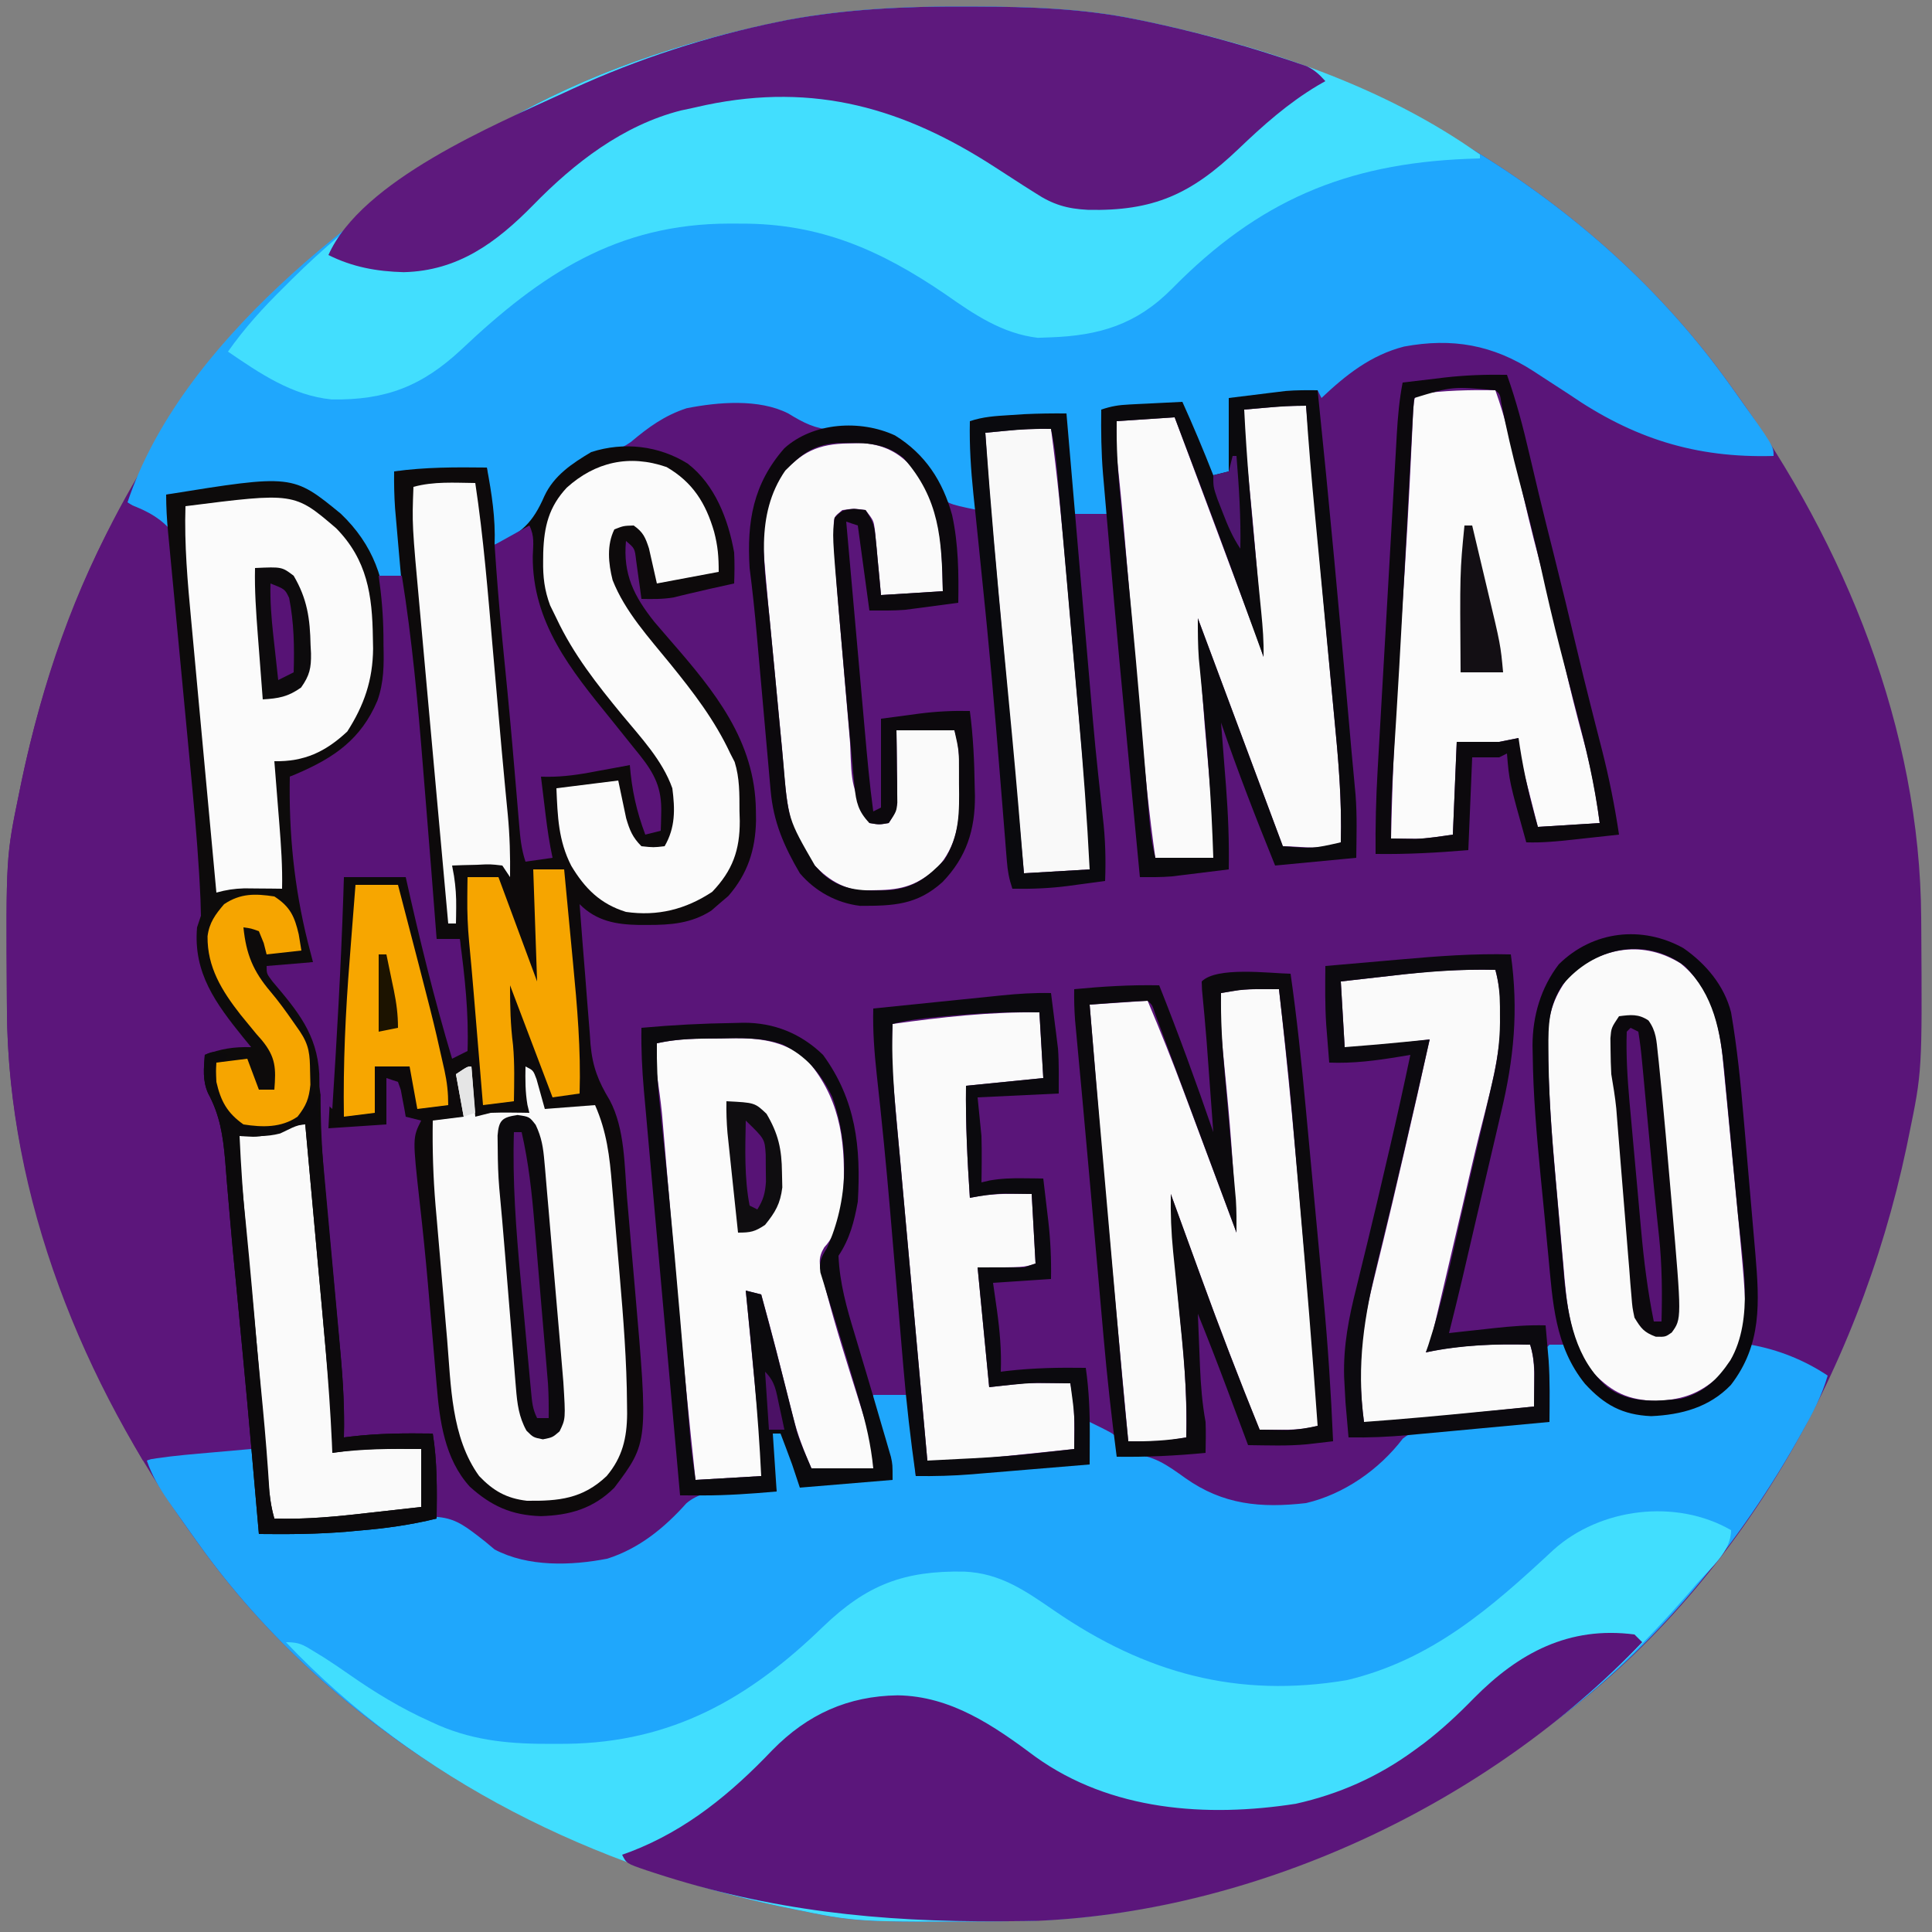
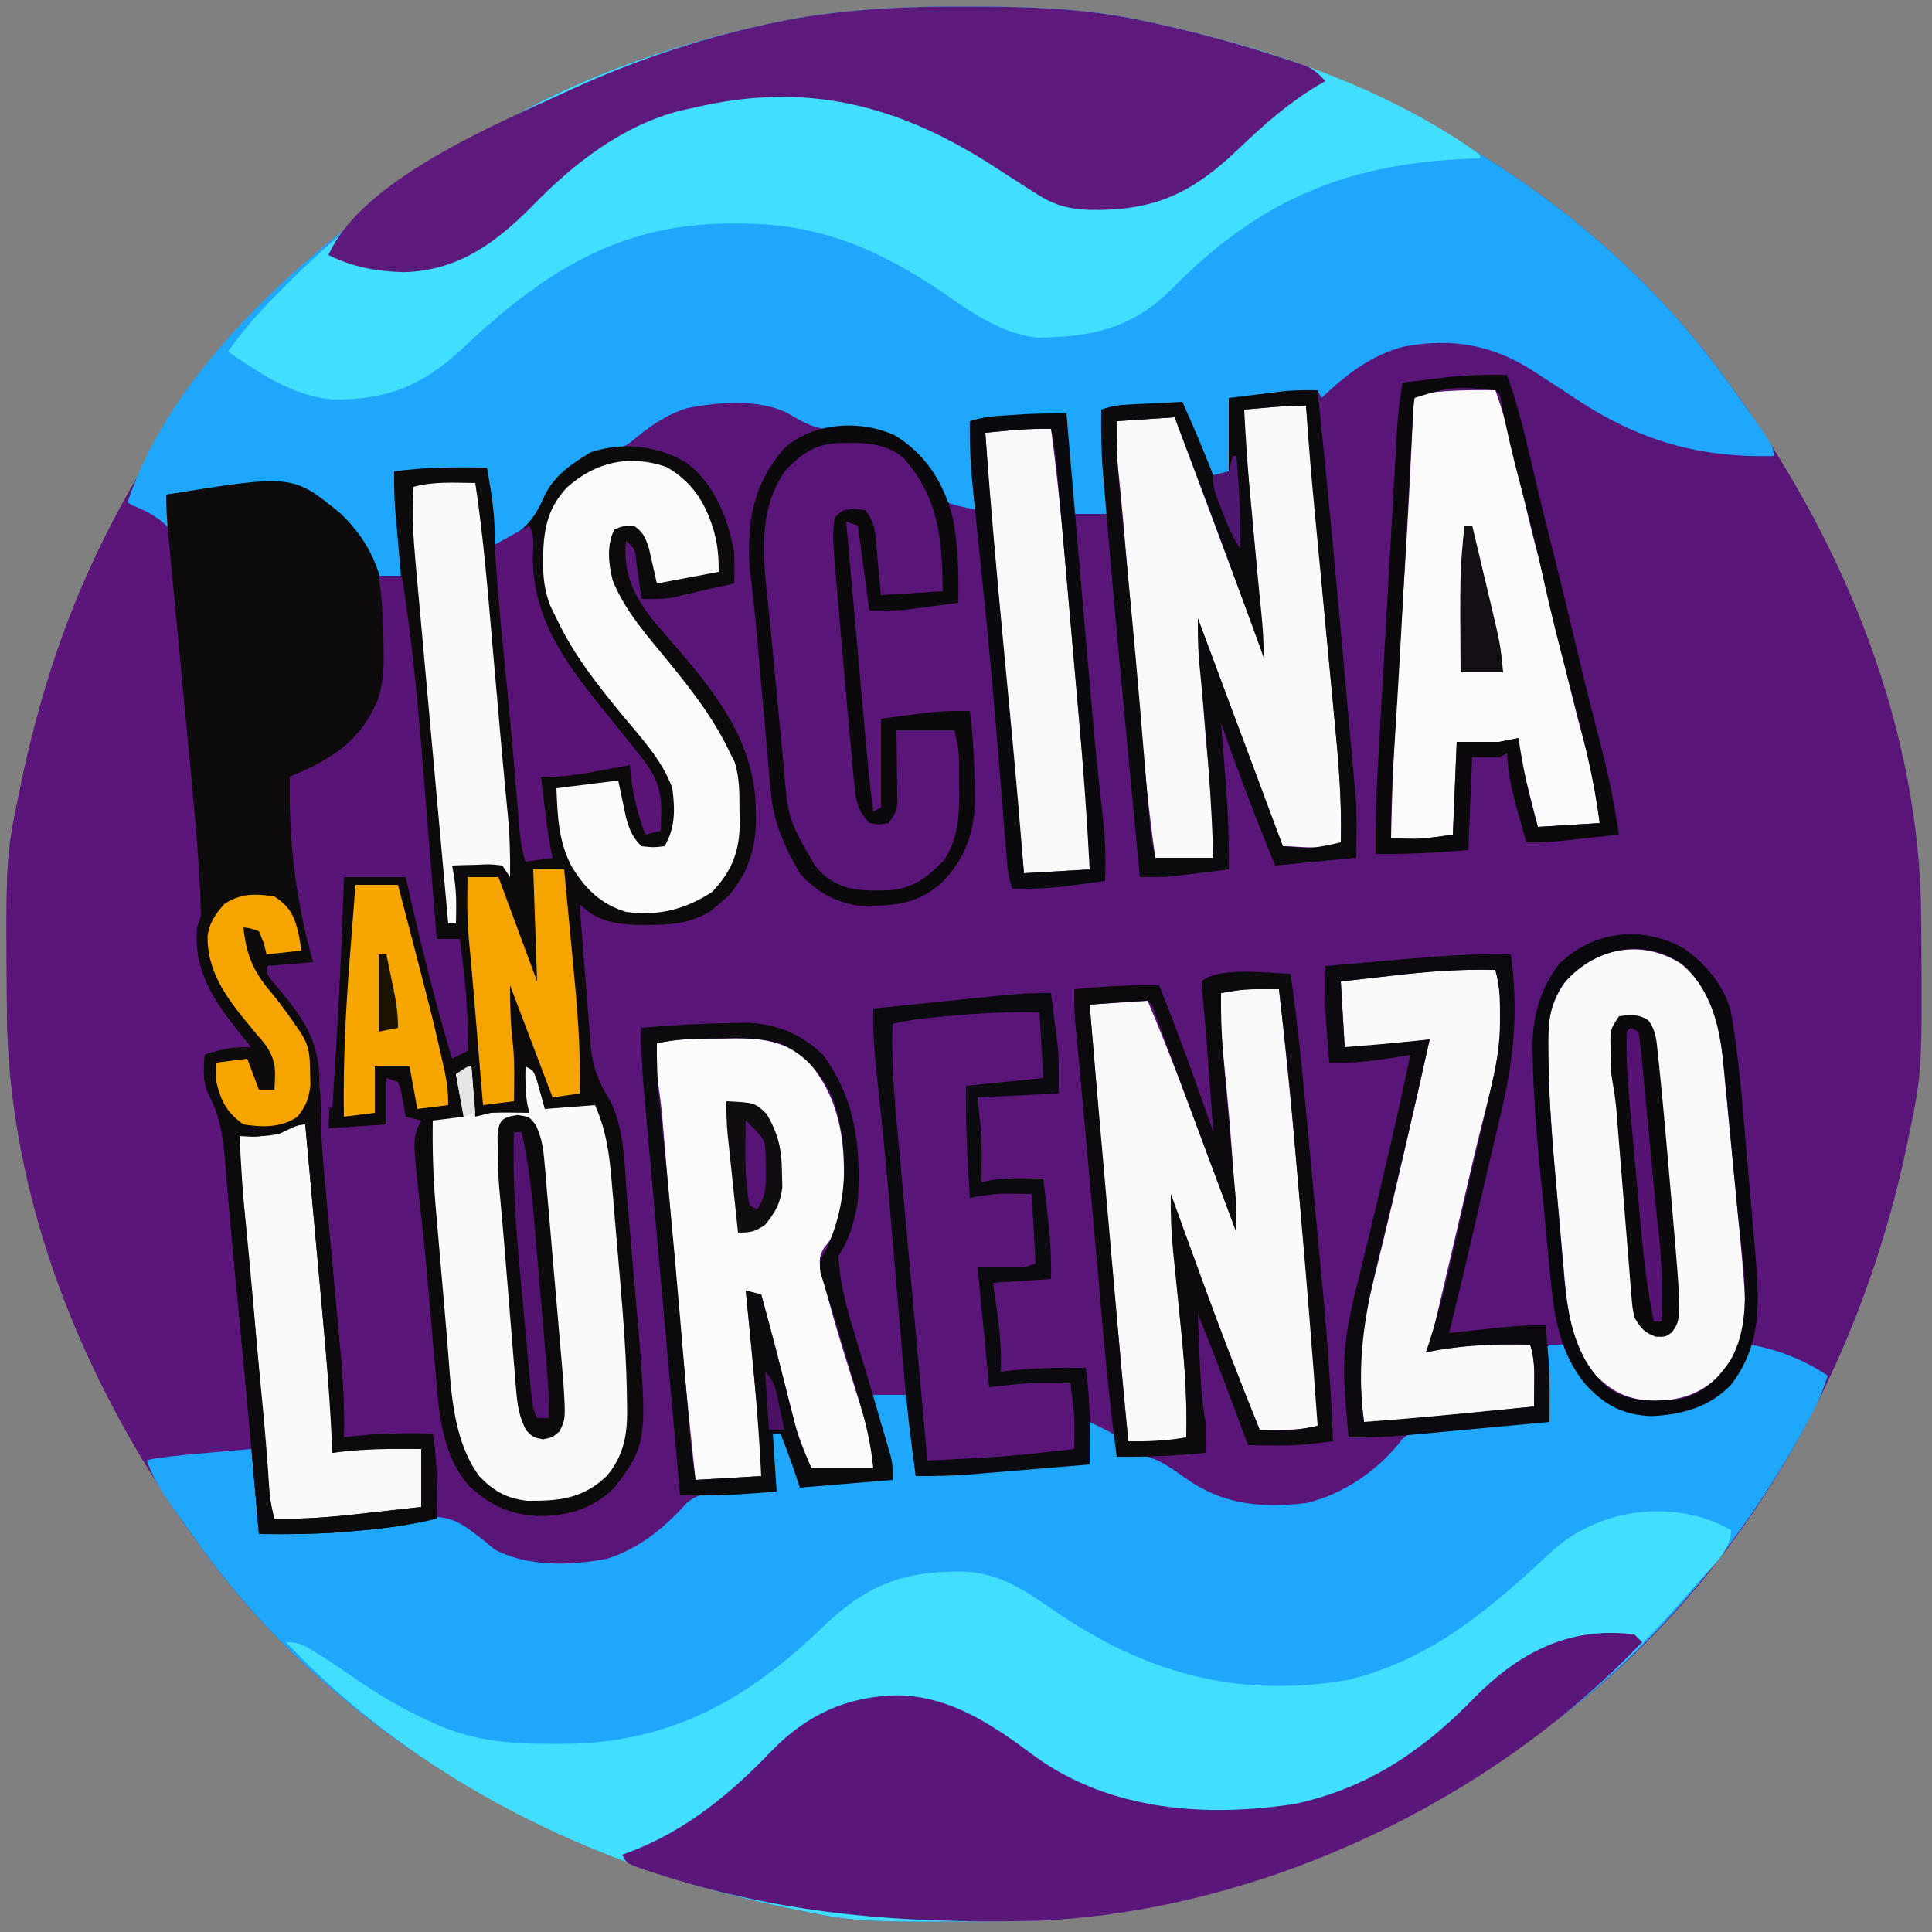
<svg xmlns="http://www.w3.org/2000/svg" version="1.1" width="500" height="500">
  <rect width="100%" height="100%" fill="#808080" stroke="none" />
  <path d="M0 0 C0.921 0.002 1.841 0.004 2.79 0.007 C16.812 0.059 30.533 0.488 44.312 3.312 C45.309 3.516 46.306 3.72 47.333 3.931 C106.291 16.403 162.894 48.533 198.312 98.312 C198.759 98.93 199.205 99.548 199.664 100.184 C227.853 139.387 247.252 187.067 247.516 235.887 C247.523 236.765 247.53 237.643 247.537 238.548 C247.767 275.563 247.767 275.563 244.312 292.312 C244.109 293.308 243.905 294.303 243.694 295.328 C231.223 354.289 199.093 410.893 149.312 446.312 C148.695 446.759 148.077 447.205 147.441 447.664 C108.238 475.853 60.558 495.252 11.738 495.516 C10.86 495.523 9.982 495.53 9.077 495.537 C-27.938 495.767 -27.938 495.767 -44.688 492.312 C-46.18 492.007 -46.18 492.007 -47.703 491.694 C-106.664 479.223 -163.268 447.093 -198.688 397.312 C-199.357 396.386 -199.357 396.386 -200.039 395.441 C-228.228 356.238 -247.627 308.558 -247.891 259.738 C-247.898 258.86 -247.905 257.982 -247.912 257.077 C-248.142 220.062 -248.142 220.062 -244.688 203.312 C-244.484 202.317 -244.28 201.322 -244.069 200.297 C-236.485 164.438 -222.512 130.885 -200.688 101.312 C-200.031 100.42 -200.031 100.42 -199.361 99.51 C-192.148 89.813 -184.077 80.998 -175.688 72.312 C-174.506 71.087 -174.506 71.087 -173.301 69.836 C-158.093 54.36 -140.327 42.253 -121.688 31.312 C-121.031 30.922 -120.375 30.532 -119.698 30.13 C-98.067 17.395 -72.886 9.042 -48.375 4 C-47.303 3.779 -47.303 3.779 -46.21 3.553 C-30.884 0.649 -15.558 -0.066 0 0 Z " fill="#5A1579" transform="translate(249.688,1.688)" />
  <path d="M0 0 C1.32 0 2.64 0 4 0 C4.28 0.58 4.559 1.16 4.848 1.758 C8.634 9.135 12.956 14.331 21 17 C28.791 18.044 36.092 16.757 43 13 C47.241 9.433 49.782 5.052 52 0 C59.124 1.247 65.974 3.983 72 8 C70.466 13.309 68.072 17.841 65.375 22.625 C64.928 23.421 64.482 24.217 64.022 25.038 C47.759 53.724 24.963 80.815 -2 100 C-2.926 100.669 -2.926 100.669 -3.872 101.352 C-43.074 129.54 -90.754 148.94 -139.574 149.203 C-140.452 149.21 -141.331 149.217 -142.235 149.225 C-179.251 149.455 -179.251 149.455 -196 146 C-196.995 145.796 -197.99 145.592 -199.016 145.382 C-257.938 132.919 -314.638 100.792 -350 51 C-350.489 50.319 -350.977 49.637 -351.48 48.935 C-353.02 46.777 -354.545 44.611 -356.062 42.438 C-356.762 41.436 -356.762 41.436 -357.475 40.415 C-359.776 37.045 -361.676 33.896 -363 30 C-354.254 26.151 -344.39 26.853 -335 27 C-334.322 32.469 -333.938 37.845 -333.969 43.359 C-333.973 44.421 -333.978 45.483 -333.982 46.577 C-333.988 47.377 -333.994 48.176 -334 49 C-333.141 48.898 -333.141 48.898 -332.265 48.794 C-326.251 48.091 -320.232 47.453 -314.206 46.852 C-311.965 46.619 -309.726 46.371 -307.489 46.105 C-284.997 43.456 -284.997 43.456 -275.386 51.002 C-274.205 51.991 -274.205 51.991 -273 53 C-264.376 57.561 -253.21 57.209 -243.809 55.379 C-235.596 52.75 -229.067 47.433 -223.375 41.062 C-217.583 36.032 -207.235 37.901 -200 38 C-200.164 37.285 -200.327 36.569 -200.496 35.832 C-200.993 33.042 -201.1 30.516 -201.062 27.688 C-201.053 26.804 -201.044 25.921 -201.035 25.012 C-201.018 24.016 -201.018 24.016 -201 23 C-200.01 22.67 -199.02 22.34 -198 22 C-197.517 23.394 -197.039 24.791 -196.562 26.188 C-196.296 26.965 -196.029 27.742 -195.754 28.543 C-194.996 31.013 -194.465 33.46 -194 36 C-192.658 35.892 -192.658 35.892 -191.289 35.781 C-184.171 35.235 -177.137 34.883 -170 35 C-170.361 33.831 -170.722 32.662 -171.094 31.457 C-171.563 29.909 -172.032 28.361 -172.5 26.812 C-172.738 26.044 -172.977 25.275 -173.223 24.482 C-174.402 20.556 -175.333 17.15 -175 13 C-172.03 13 -169.06 13 -166 13 C-165.01 23.395 -165.01 23.395 -164 34 C-161.841 33.783 -159.682 33.567 -157.457 33.344 C-155.319 33.134 -153.181 32.926 -151.042 32.718 C-149.579 32.575 -148.116 32.43 -146.653 32.282 C-137.389 31.347 -128.327 30.84 -119 31 C-119 27.37 -119 23.74 -119 20 C-113.125 22.875 -113.125 22.875 -112 24 C-111.959 25.666 -111.957 27.334 -112 29 C-110.804 28.814 -109.608 28.629 -108.375 28.438 C-102.648 28.383 -98.707 31.334 -94.226 34.535 C-84.473 41.444 -74.697 42.331 -63 41 C-53.165 38.694 -44.055 32.327 -37.945 24.301 C-33.335 20.699 -28.518 20.964 -22.812 20.688 C-21.726 20.615 -20.64 20.542 -19.521 20.467 C-13.01 20.056 -6.523 19.909 0 20 C-0.036 19.43 -0.071 18.859 -0.108 18.272 C-0.265 15.702 -0.414 13.132 -0.562 10.562 C-0.619 9.665 -0.675 8.767 -0.732 7.842 C-0.781 6.988 -0.829 6.134 -0.879 5.254 C-0.926 4.463 -0.973 3.672 -1.022 2.858 C-1 1 -1 1 0 0 Z " fill="#1FA7FC" transform="translate(401,348)" />
  <path d="M0 0 C0.921 0.002 1.841 0.004 2.79 0.007 C16.812 0.059 30.533 0.488 44.312 3.312 C45.309 3.516 46.306 3.72 47.333 3.931 C106.243 16.393 162.965 48.519 198.312 98.312 C198.812 99.01 199.311 99.707 199.825 100.426 C209.312 113.744 209.312 113.744 209.312 116.312 C189.073 116.9 172.938 111.757 156.312 100.312 C153.885 98.713 151.443 97.138 149 95.562 C148.425 95.186 147.85 94.809 147.257 94.42 C136.669 87.548 126.142 85.692 113.688 88 C105.104 90.203 98.648 95.322 92.312 101.312 C91.983 100.653 91.653 99.993 91.312 99.312 C89.576 99.529 89.576 99.529 87.805 99.75 C86.266 99.938 84.727 100.125 83.188 100.312 C82.427 100.408 81.666 100.503 80.883 100.602 C76.663 101.111 72.572 101.421 68.312 101.312 C68.478 102.22 68.642 103.127 68.812 104.062 C69.601 109.45 69.393 114.882 69.312 120.312 C67.662 120.972 66.013 121.632 64.312 122.312 C61.466 116.045 58.838 109.716 56.312 103.312 C45.917 103.808 45.917 103.808 35.312 104.312 C35.967 110.954 35.967 110.954 36.629 117.594 C37.074 122.185 37.437 126.693 37.312 131.312 C34.343 131.312 31.372 131.312 28.312 131.312 C26.709 122.562 26.051 114.205 26.312 105.312 C25.662 105.373 25.011 105.434 24.341 105.496 C21.394 105.77 18.447 106.041 15.5 106.312 C14.476 106.408 13.452 106.503 12.396 106.602 C11.414 106.692 10.431 106.782 9.418 106.875 C8.512 106.959 7.606 107.043 6.673 107.129 C4.312 107.312 4.312 107.312 1.312 107.312 C1.529 109.049 1.529 109.049 1.75 110.82 C1.938 112.359 2.125 113.898 2.312 115.438 C2.456 116.578 2.456 116.578 2.602 117.742 C3.111 121.962 3.421 126.053 3.312 130.312 C-4.701 128.669 -4.701 128.669 -7 125.508 C-7.629 124.118 -8.233 122.716 -8.812 121.305 C-10.971 116.39 -15.409 113.334 -20.117 111.078 C-24.675 109.72 -29.39 109.845 -34.117 109.652 C-38.897 109.197 -41.622 107.797 -45.688 105.312 C-53.263 101.457 -63.858 102.36 -71.996 103.965 C-77.748 105.866 -81.834 108.84 -86.43 112.711 C-89.564 114.934 -92.724 115.698 -96.402 116.664 C-103.252 118.608 -105.982 122.876 -109.293 128.777 C-110.253 130.523 -111.213 132.269 -112.172 134.016 C-114.183 137.064 -116.348 137.962 -119.688 139.312 C-120.347 139.312 -121.007 139.312 -121.688 139.312 C-122.347 132.713 -123.007 126.112 -123.688 119.312 C-131.607 119.642 -139.528 119.972 -147.688 120.312 C-147.034 126.206 -147.034 126.206 -146.371 132.098 C-145.819 137.204 -145.592 142.177 -145.688 147.312 C-147.667 147.312 -149.648 147.312 -151.688 147.312 C-152.016 146.611 -152.345 145.91 -152.684 145.188 C-156.834 136.909 -161.932 129.947 -170.75 126.312 C-181.953 123.273 -195.268 125.394 -206.688 126.312 C-206.357 129.282 -206.028 132.252 -205.688 135.312 C-211.132 131.847 -211.132 131.847 -216.688 128.312 C-202.987 87.21 -157.325 52.228 -121.688 31.312 C-121.031 30.922 -120.375 30.532 -119.698 30.13 C-98.067 17.395 -72.886 9.042 -48.375 4 C-47.303 3.779 -47.303 3.779 -46.21 3.553 C-30.884 0.649 -15.558 -0.066 0 0 Z " fill="#1FA7FD" transform="translate(249.688,1.688)" />
  <path d="M0 0 C7.049 5.447 10.48 14.435 12 23 C12.134 25.693 12.096 28.301 12 31 C9.86 31.476 7.719 31.951 5.578 32.422 C3.919 32.794 2.262 33.178 0.609 33.578 C-0.149 33.759 -0.907 33.939 -1.688 34.125 C-2.714 34.376 -2.714 34.376 -3.762 34.633 C-6.529 35.087 -9.201 35.056 -12 35 C-12.121 34.085 -12.242 33.17 -12.367 32.227 C-12.535 31.038 -12.702 29.85 -12.875 28.625 C-13.037 27.442 -13.2 26.258 -13.367 25.039 C-13.73 21.904 -13.73 21.904 -16 20 C-16.796 28.599 -13.944 34.311 -8.605 41 C-7.231 42.622 -5.84 44.228 -4.443 45.831 C6.953 58.926 17.419 71.719 17.625 89.75 C17.642 91.063 17.642 91.063 17.659 92.403 C17.491 99.966 15.498 106.127 10.5 111.875 C9.262 112.927 9.262 112.927 8 114 C7.361 114.557 6.721 115.114 6.062 115.688 C0.873 118.99 -4.405 119.386 -10.375 119.375 C-11.127 119.376 -11.878 119.376 -12.652 119.377 C-18.571 119.259 -23.6 118.4 -28 114 C-27.549 120.104 -27.07 126.205 -26.566 132.304 C-26.398 134.376 -26.238 136.449 -26.086 138.522 C-25.865 141.515 -25.617 144.505 -25.363 147.496 C-25.271 148.87 -25.271 148.87 -25.176 150.272 C-24.653 156.052 -23.186 159.816 -20.193 164.753 C-16.229 172.219 -16.409 181.887 -15.711 190.137 C-15.603 191.374 -15.495 192.612 -15.383 193.887 C-15.157 196.495 -14.934 199.103 -14.713 201.711 C-14.377 205.659 -14.029 209.606 -13.68 213.553 C-10.223 253.314 -10.223 253.314 -19 265 C-24.435 270.435 -30.582 272.169 -38.062 272.375 C-45.595 272.148 -50.89 269.752 -56.43 264.734 C-62.96 257.522 -64.238 247.67 -65 238.359 C-65.081 237.438 -65.162 236.516 -65.246 235.566 C-65.504 232.628 -65.752 229.689 -66 226.75 C-66.331 222.911 -66.665 219.073 -67 215.234 C-67.081 214.293 -67.162 213.351 -67.246 212.381 C-67.861 205.331 -68.572 198.294 -69.374 191.263 C-71.236 174.472 -71.236 174.472 -69 170 C-70.32 169.67 -71.64 169.34 -73 169 C-73.11 168.362 -73.219 167.724 -73.332 167.066 C-73.491 166.24 -73.649 165.414 -73.812 164.562 C-73.963 163.739 -74.114 162.915 -74.27 162.066 C-74.511 161.384 -74.752 160.703 -75 160 C-75.99 159.67 -76.98 159.34 -78 159 C-78 162.96 -78 166.92 -78 171 C-82.95 171.33 -87.9 171.66 -93 172 C-91.167 135.246 -91.167 135.246 -90 118.188 C-89.929 117.057 -89.859 115.927 -89.786 114.762 C-89.675 113.231 -89.675 113.231 -89.562 111.668 C-89.502 110.784 -89.441 109.9 -89.379 108.989 C-89.254 108.333 -89.129 107.676 -89 107 C-85.997 105.498 -83.209 105.907 -79.875 105.938 C-77.953 105.951 -77.953 105.951 -75.992 105.965 C-75.005 105.976 -74.017 105.988 -73 106 C-70.53 113.019 -68.687 120.069 -67 127.312 C-66.501 129.434 -66.001 131.555 -65.5 133.676 C-65.256 134.71 -65.013 135.745 -64.762 136.811 C-63.55 141.885 -62.278 146.943 -61 152 C-60.01 152 -59.02 152 -58 152 C-57.832 142.294 -58.358 132.678 -59 123 C-60.98 123 -62.96 123 -65 123 C-66.213 120.573 -66.305 118.689 -66.541 115.981 C-66.634 114.931 -66.728 113.881 -66.824 112.8 C-66.922 111.654 -67.02 110.508 -67.121 109.328 C-67.226 108.14 -67.331 106.952 -67.439 105.728 C-67.775 101.902 -68.107 98.076 -68.438 94.25 C-68.657 91.747 -68.876 89.245 -69.096 86.742 C-69.421 83.034 -69.746 79.325 -70.07 75.616 C-70.718 68.185 -71.38 60.756 -72.059 53.328 C-72.869 44.459 -73.665 35.589 -74.433 26.716 C-74.563 25.21 -74.695 23.704 -74.828 22.198 C-75.026 19.955 -75.22 17.712 -75.414 15.469 C-75.527 14.174 -75.64 12.879 -75.756 11.545 C-75.976 8.348 -76.046 5.203 -76 2 C-67.983 0.875 -60.079 0.904 -52 1 C-50.742 7.742 -49.736 14.135 -50 21 C-43.044 18.121 -40.096 15.246 -37.105 8.367 C-34.613 3.031 -29.936 -0.059 -25 -3 C-16.539 -5.73 -7.479 -4.672 0 0 Z " fill="#0D0A0B" transform="translate(178,120)" />
  <path d="M0 0 C0 5.66 -5.442 9.872 -9 14 C-9.661 14.775 -10.323 15.549 -11.004 16.348 C-22.49 29.452 -34.837 41.812 -49 52 C-49.622 52.45 -50.244 52.901 -50.885 53.365 C-90.086 81.544 -137.761 100.94 -186.574 101.203 C-187.452 101.21 -188.331 101.217 -189.235 101.225 C-226.251 101.455 -226.251 101.455 -243 98 C-243.995 97.796 -244.99 97.592 -246.016 97.382 C-293.98 87.237 -339.946 64.905 -374 29 C-370.585 29 -369.608 29.615 -366.75 31.375 C-365.858 31.922 -364.966 32.468 -364.047 33.031 C-361.875 34.434 -359.754 35.858 -357.641 37.344 C-350.909 42.048 -344.193 46.13 -336.688 49.5 C-335.971 49.826 -335.255 50.152 -334.518 50.488 C-324.817 54.669 -315.355 55.364 -304.875 55.312 C-303.684 55.307 -302.492 55.301 -301.265 55.295 C-274.058 54.922 -254.102 43.529 -235 25 C-223.682 14.114 -214.052 10.456 -198.484 10.73 C-189.118 11.124 -182.684 15.661 -175.129 20.852 C-151.564 37.032 -127.768 43.564 -99.438 38.82 C-77.46 33.576 -62.103 20.129 -45.965 5.105 C-33.905 -5.746 -14.271 -8.218 0 0 Z " fill="#41DEFE" transform="translate(448,396)" />
  <path d="M0 0 C0.921 0.002 1.841 0.004 2.79 0.007 C16.812 0.059 30.533 0.488 44.312 3.312 C45.807 3.618 45.807 3.618 47.333 3.931 C77.066 10.221 108.31 20.471 133.312 38.312 C133.312 38.642 133.312 38.972 133.312 39.312 C132.21 39.35 131.108 39.387 129.973 39.426 C98.532 40.695 75.935 50.327 53.645 73.012 C44.475 82.279 34.866 85.187 22 85.625 C20.459 85.681 20.459 85.681 18.887 85.738 C9.644 84.637 2.401 79.668 -5.062 74.438 C-21.741 63.068 -37.447 56.108 -57.938 56.188 C-59.417 56.182 -59.417 56.182 -60.926 56.176 C-90.001 56.214 -109.626 69.239 -130.258 88.742 C-140.419 98.22 -149.749 101.91 -163.84 101.688 C-174.036 100.694 -182.404 94.971 -190.688 89.312 C-186.407 83.221 -181.615 77.963 -176.312 72.75 C-175.596 72.034 -174.879 71.318 -174.141 70.58 C-158.407 54.974 -140.761 42.507 -121.688 31.312 C-121.031 30.922 -120.375 30.532 -119.698 30.13 C-98.067 17.395 -72.886 9.042 -48.375 4 C-47.303 3.779 -47.303 3.779 -46.21 3.553 C-30.884 0.649 -15.558 -0.066 0 0 Z " fill="#42DEFE" transform="translate(249.688,1.688)" />
  <path d="M0 0 C4.53 1.51 8.785 3.403 12 7 C13.271 10.664 13.478 14.328 13.738 18.18 C13.841 19.313 13.945 20.447 14.051 21.615 C14.274 24.093 14.483 26.573 14.68 29.053 C15.008 33.101 15.387 37.142 15.783 41.185 C16.553 49.091 17.275 57.002 17.987 64.914 C18.258 67.901 18.533 70.888 18.809 73.874 C19.076 76.786 19.34 79.697 19.604 82.609 C19.728 83.982 19.854 85.354 19.981 86.726 C21.664 105.007 21.664 105.007 20 110 C19.141 119.787 22.556 126.538 28.75 134 C29.549 134.907 30.348 135.815 31.172 136.75 C33 139 33 139 33 141 C27.06 141.99 27.06 141.99 21 143 C21.268 144.691 21.536 146.382 21.812 148.125 C21.963 149.076 22.114 150.028 22.27 151.008 C22.848 154.02 22.848 154.02 24.463 156.438 C26.66 161.53 26.885 166.492 27.316 171.984 C27.469 173.739 27.469 173.739 27.625 175.529 C27.949 179.268 28.256 183.009 28.562 186.75 C28.875 190.438 29.19 194.125 29.507 197.813 C29.712 200.208 29.916 202.603 30.118 204.999 C30.756 212.486 31.484 219.954 32.402 227.412 C33.108 233.288 33.209 239.091 33 245 C32.365 245.055 31.73 245.111 31.076 245.168 C28.175 245.422 25.275 245.68 22.375 245.938 C21.376 246.025 20.377 246.112 19.348 246.201 C14.525 246.632 9.763 247.098 5 248 C-15.588 212.59 -29.98 172.839 -30.203 131.426 C-30.21 130.548 -30.217 129.669 -30.225 128.765 C-30.455 91.749 -30.455 91.749 -27 75 C-26.796 74.005 -26.592 73.01 -26.382 71.984 C-21.031 46.686 -12.866 22.497 0 0 Z " fill="#5C167B" transform="translate(32,130)" />
  <path d="M0 0 C8.479 8.096 11.576 17.286 12.051 28.77 C12.34 42.043 11.454 51.147 1.965 61.148 C-2.64 65.243 -7.223 66.911 -13.188 68.062 C-12.829 72.58 -12.456 77.097 -12.071 81.612 C-11.942 83.144 -11.817 84.676 -11.696 86.209 C-10.794 97.794 -10.794 97.794 -7.784 108.989 C-7.086 111.417 -7.089 113.549 -7.188 116.062 C-11.246 117.046 -15.023 117.102 -19.188 117.062 C-18.428 118.076 -17.669 119.089 -16.887 120.133 C-15.883 121.484 -14.879 122.836 -13.875 124.188 C-13.375 124.853 -12.876 125.518 -12.361 126.203 C-11.875 126.861 -11.388 127.518 -10.887 128.195 C-10.442 128.792 -9.996 129.389 -9.538 130.004 C-5.53 136.113 -4.888 140.16 -5.188 147.27 C-5.388 157.149 -4.774 166.872 -3.875 176.699 C-3.809 177.429 -3.743 178.159 -3.674 178.91 C-3.263 183.426 -2.837 187.94 -2.406 192.454 C-1.826 198.544 -1.26 204.635 -0.701 210.727 C-0.506 212.823 -0.305 214.918 -0.102 217.013 C0.585 224.39 0.995 231.653 0.812 239.062 C1.765 238.947 1.765 238.947 2.736 238.83 C9.773 237.999 16.734 237.963 23.812 238.062 C24.987 245.4 24.906 252.644 24.812 260.062 C18.082 261.709 11.526 262.621 4.625 263.188 C3.216 263.317 3.216 263.317 1.779 263.449 C-5.883 264.103 -13.5 264.152 -21.188 264.062 C-21.293 262.862 -21.398 261.661 -21.507 260.424 C-24.19 229.717 -24.19 229.717 -27.115 199.032 C-27.689 193.274 -28.242 187.517 -28.719 181.75 C-28.955 178.912 -29.203 176.075 -29.451 173.237 C-29.619 171.258 -29.771 169.277 -29.922 167.295 C-30.486 160.917 -31.275 155.651 -34.343 149.98 C-35.802 146.666 -35.447 143.625 -35.188 140.062 C-30.98 138.46 -27.669 137.962 -23.188 138.062 C-24.201 136.829 -24.201 136.829 -25.234 135.57 C-32.313 126.785 -38.223 118.864 -37.188 107.062 C-36.858 106.073 -36.528 105.082 -36.188 104.062 C-36.23 101.244 -36.338 98.469 -36.51 95.658 C-36.558 94.815 -36.606 93.972 -36.656 93.104 C-37.232 83.561 -38.122 74.05 -39.035 64.535 C-39.213 62.644 -39.391 60.752 -39.569 58.861 C-40.031 53.949 -40.497 49.037 -40.965 44.125 C-41.717 36.213 -42.464 28.302 -43.209 20.39 C-43.469 17.64 -43.731 14.89 -43.993 12.14 C-44.152 10.463 -44.311 8.787 -44.469 7.11 C-44.542 6.35 -44.615 5.59 -44.691 4.807 C-44.998 1.534 -45.188 -1.646 -45.188 -4.938 C-12.475 -10.202 -12.475 -10.202 0 0 Z " fill="#0D0B0B" transform="translate(88.188,132.938)" />
  <path d="M0 0 C0.66 0.66 1.32 1.32 2 2 C-37.602 43.56 -96.853 71.525 -154.385 74.107 C-156.782 74.163 -159.177 74.19 -161.574 74.203 C-162.452 74.21 -163.331 74.217 -164.235 74.225 C-195.307 74.418 -223.788 71.471 -253.5 61.75 C-254.254 61.504 -255.008 61.258 -255.784 61.005 C-260.872 59.256 -260.872 59.256 -262 57 C-261.285 56.743 -260.569 56.487 -259.832 56.223 C-245.258 50.623 -233.738 41.091 -223.062 29.875 C-213.983 20.648 -203.554 15.939 -190.688 15.75 C-176.888 15.952 -165.853 23.568 -155.062 31.625 C-135.575 45.652 -110.745 47.405 -87.656 43.816 C-76.411 41.305 -66.311 36.816 -57 30 C-56.172 29.394 -55.345 28.788 -54.492 28.164 C-49.803 24.562 -45.625 20.673 -41.5 16.438 C-29.943 4.751 -16.951 -2.205 0 0 Z " fill="#5B167B" transform="translate(423,423)" />
  <path d="M0 0 C0.921 0.002 1.841 0.004 2.79 0.007 C16.812 0.059 30.533 0.488 44.312 3.312 C45.807 3.618 45.807 3.618 47.333 3.931 C58.795 6.355 70.05 9.365 81.188 13 C82.067 13.285 82.947 13.57 83.854 13.864 C84.663 14.14 85.471 14.415 86.305 14.699 C87.362 15.058 87.362 15.058 88.441 15.425 C90.53 16.416 91.781 17.598 93.312 19.312 C92.669 19.679 92.026 20.045 91.363 20.422 C83.592 25.078 77.326 30.65 70.807 36.886 C58.588 48.55 48.836 53.005 31.84 52.613 C26.512 52.351 22.776 51.254 18.312 48.312 C17.274 47.656 16.235 47 15.164 46.324 C12.759 44.793 10.367 43.243 7.98 41.684 C-15.755 26.26 -38.85 19.65 -66.93 25.477 C-68.79 25.89 -68.79 25.89 -70.688 26.312 C-72.053 26.603 -72.053 26.603 -73.445 26.898 C-88.489 30.721 -101.059 40.479 -111.688 51.375 C-121.307 61.162 -131.165 68.398 -145.188 68.75 C-152.166 68.566 -158.423 67.445 -164.688 64.312 C-156.153 45.037 -121.779 30.635 -103.688 22.312 C-102.989 21.988 -102.291 21.664 -101.572 21.33 C-84.553 13.526 -66.535 7.676 -48.188 3.938 C-47.485 3.794 -46.783 3.651 -46.059 3.503 C-30.78 0.654 -15.504 -0.066 0 0 Z " fill="#5E197D" transform="translate(249.688,1.688)" />
  <path d="M0 0 C7.603 6.159 9.821 14.629 10.856 23.948 C11.106 26.443 11.349 28.94 11.586 31.438 C11.717 32.784 11.849 34.131 11.981 35.477 C12.256 38.295 12.526 41.113 12.792 43.932 C13.131 47.504 13.481 51.075 13.835 54.645 C14.109 57.427 14.377 60.21 14.643 62.993 C14.83 64.937 15.022 66.88 15.215 68.824 C17.719 95.655 17.719 95.655 10.891 105.996 C5.515 111.133 1.062 112.926 -6.422 113.246 C-13.438 113.002 -17.576 111.144 -22.41 106.145 C-28.723 98.287 -29.486 87.905 -30.309 78.23 C-30.415 77.054 -30.522 75.877 -30.632 74.665 C-30.855 72.181 -31.072 69.697 -31.284 67.212 C-31.605 63.485 -31.947 59.76 -32.291 56.035 C-33.297 44.833 -34.149 33.636 -34.316 22.387 C-34.354 21.079 -34.354 21.079 -34.392 19.746 C-34.398 13.001 -32.565 7.875 -28.246 2.66 C-19.776 -4.334 -9.489 -5.856 0 0 Z " fill="#FAFAFA" transform="translate(434.922,249.316)" />
  <path d="M0 0 C0.33 4.29 0.66 8.58 1 13 C2.32 12.67 3.64 12.34 5 12 C6.749 11.934 8.5 11.914 10.25 11.938 C11.142 11.947 12.034 11.956 12.953 11.965 C13.629 11.976 14.304 11.988 15 12 C14.752 10.979 14.752 10.979 14.5 9.938 C13.929 6.584 13.933 3.396 14 0 C16 1 16 1 16.852 3.285 C17.568 5.857 18.284 8.428 19 11 C25.435 10.505 25.435 10.505 32 10 C35.033 16.872 35.786 23.316 36.387 30.766 C36.493 31.994 36.6 33.223 36.71 34.489 C36.933 37.087 37.151 39.686 37.363 42.285 C37.683 46.197 38.025 50.106 38.369 54.016 C39.326 65.164 40.204 76.294 40.273 87.488 C40.286 88.673 40.286 88.673 40.299 89.882 C40.252 96.152 39.079 101.166 35 106 C28.794 111.901 22.599 112.497 14.332 112.395 C9.036 111.767 5.667 109.827 2 106 C-5.272 95.923 -5.277 82.511 -6.289 70.562 C-6.397 69.321 -6.505 68.079 -6.617 66.799 C-6.843 64.191 -7.066 61.582 -7.287 58.974 C-7.624 55.01 -7.972 51.048 -8.32 47.086 C-8.54 44.537 -8.758 41.987 -8.977 39.438 C-9.08 38.268 -9.183 37.099 -9.289 35.895 C-9.9 28.578 -10.123 21.342 -10 14 C-7.36 13.67 -4.72 13.34 -2 13 C-2.66 9.37 -3.32 5.74 -4 2 C-1 0 -1 0 0 0 Z " fill="#FAFAFA" transform="translate(122,276)" />
  <path d="M0 0 C0.054 0.604 0.108 1.208 0.163 1.83 C0.744 8.361 1.327 14.893 1.909 21.424 C2.25 25.251 2.59 29.078 2.93 32.906 C4.003 44.959 5.087 57.011 6.223 69.059 C6.409 71.052 6.596 73.046 6.782 75.04 C7.043 77.83 7.306 80.619 7.576 83.408 C8.533 93.312 9.273 103.039 9 113 C4.518 115.241 -0.989 114 -6 114 C-16.89 84.795 -16.89 84.795 -28 55 C-27.28 68.693 -27.28 68.693 -26.246 82.352 C-26.113 83.897 -25.979 85.443 -25.846 86.988 C-25.64 89.327 -25.434 91.666 -25.227 94.004 C-25.022 96.328 -24.821 98.652 -24.621 100.977 C-24.559 101.666 -24.496 102.356 -24.432 103.067 C-24.031 107.733 -23.948 112.322 -24 117 C-28.95 117 -33.9 117 -39 117 C-40.581 105.8 -41.735 94.62 -42.691 83.352 C-42.843 81.601 -42.994 79.85 -43.146 78.1 C-43.542 73.537 -43.934 68.973 -44.324 64.41 C-44.951 57.088 -45.584 49.766 -46.218 42.444 C-46.437 39.907 -46.654 37.37 -46.871 34.832 C-47.497 27.544 -48.166 20.268 -49 13 C-49.103 9.988 -49.048 7.016 -49 4 C-44.05 3.67 -39.1 3.34 -34 3 C-31.148 10.641 -28.297 18.281 -25.446 25.922 C-24.123 29.47 -22.799 33.018 -21.475 36.566 C-20.197 39.989 -18.92 43.413 -17.643 46.837 C-17.155 48.143 -16.668 49.45 -16.18 50.756 C-15.497 52.585 -14.815 54.414 -14.133 56.243 C-13.744 57.285 -13.356 58.326 -12.955 59.399 C-12.274 61.255 -11.625 63.124 -11 65 C-12.093 49.032 -13.404 33.105 -15.034 17.183 C-15.222 15.319 -15.222 15.319 -15.414 13.418 C-15.527 12.323 -15.64 11.227 -15.756 10.098 C-15.996 7.051 -16.043 4.055 -16 1 C-14.084 0.831 -12.167 0.665 -10.25 0.5 C-8.649 0.361 -8.649 0.361 -7.016 0.219 C-4.682 0.049 -2.34 0 0 0 Z " fill="#FAFAFA" transform="translate(338,105)" />
  <path d="M0 0 C2.416 21.31 4.365 42.652 6.217 64.017 C6.614 68.595 7.015 73.171 7.417 77.748 C7.73 81.312 8.041 84.877 8.352 88.441 C8.499 90.131 8.647 91.822 8.795 93.512 C9.001 95.852 9.203 98.192 9.405 100.533 C9.496 101.562 9.496 101.562 9.589 102.612 C9.885 106.086 10.064 109.514 10 113 C6.555 113.919 3.346 114.054 -0.195 114.031 C-1.545 114.024 -1.545 114.024 -2.922 114.018 C-3.608 114.012 -4.294 114.006 -5 114 C-10.621 100.182 -15.915 86.273 -21 72.25 C-21.686 70.366 -22.372 68.482 -23.059 66.598 C-24.709 62.066 -26.356 57.534 -28 53 C-27.556 61.488 -27.057 69.96 -26.246 78.422 C-26.18 79.109 -26.115 79.796 -26.047 80.504 C-25.778 83.288 -25.505 86.071 -25.227 88.854 C-24.325 97.922 -23.797 106.875 -24 116 C-24.99 116.165 -25.98 116.33 -27 116.5 C-27.557 116.593 -28.114 116.686 -28.688 116.781 C-32.127 117.107 -35.546 117.012 -39 117 C-45.427 48.105 -45.427 48.105 -47.733 19.318 C-48.144 14.211 -48.572 9.106 -49 4 C-44.05 3.67 -39.1 3.34 -34 3 C-30.694 10.837 -27.542 18.702 -24.574 26.672 C-24.182 27.72 -23.789 28.769 -23.385 29.849 C-22.15 33.149 -20.919 36.449 -19.688 39.75 C-18.843 42.008 -17.999 44.266 -17.154 46.523 C-15.101 52.015 -13.049 57.507 -11 63 C-11.54 50.564 -12.336 38.2 -13.562 25.812 C-15.208 9.149 -15.208 9.149 -15 1 C-13.515 0.752 -13.515 0.752 -12 0.5 C-11.443 0.407 -10.886 0.314 -10.312 0.219 C-6.873 -0.107 -3.454 -0.012 0 0 Z " fill="#FAFAFA" transform="translate(331,256)" />
  <path d="M0 0 C1.511 -0.031 1.511 -0.031 3.053 -0.062 C10.346 -0.101 16.081 0.527 22.078 5.055 C30.767 14.729 32.494 25.676 32.016 38.273 C31.553 43.875 30.96 49.804 27 54.066 C25.371 56.777 25.718 58.32 26.44 61.327 C26.625 62.003 26.81 62.679 27 63.375 C27.182 64.093 27.364 64.812 27.552 65.552 C30.01 74.948 32.97 84.214 35.883 93.477 C36.484 95.401 37.086 97.325 37.688 99.25 C37.914 99.96 38.141 100.67 38.374 101.401 C39.471 104.975 39.688 107.378 39.688 111.25 C34.407 111.25 29.128 111.25 23.688 111.25 C21.695 106.601 20.174 102.822 18.969 98.047 C18.676 96.901 18.384 95.755 18.082 94.574 C17.639 92.805 17.639 92.805 17.188 91 C16.594 88.661 16.001 86.323 15.406 83.984 C15.121 82.86 14.836 81.735 14.543 80.576 C13.311 75.786 12.009 71.016 10.688 66.25 C9.367 65.92 8.047 65.59 6.688 65.25 C6.809 66.491 6.93 67.732 7.055 69.01 C7.505 73.628 7.951 78.246 8.396 82.865 C8.589 84.861 8.783 86.857 8.979 88.853 C9.259 91.727 9.536 94.602 9.812 97.477 C9.9 98.364 9.987 99.252 10.078 100.167 C10.158 101.007 10.238 101.847 10.32 102.713 C10.391 103.446 10.462 104.179 10.536 104.934 C10.717 107.701 10.688 110.478 10.688 113.25 C2.272 113.745 2.272 113.745 -6.312 114.25 C-7.984 98.702 -9.541 83.151 -10.883 67.57 C-10.979 66.455 -10.979 66.455 -11.077 65.317 C-11.534 60.003 -11.986 54.689 -12.438 49.375 C-12.897 43.978 -13.357 38.582 -13.821 33.185 C-14.003 31.064 -14.182 28.941 -14.361 26.819 C-14.472 25.532 -14.582 24.245 -14.696 22.918 C-14.791 21.796 -14.886 20.673 -14.985 19.516 C-15.33 16.077 -15.818 12.671 -16.312 9.25 C-16.42 6.571 -16.36 3.934 -16.312 1.25 C-10.855 0.026 -5.572 0.028 0 0 Z " fill="#FBFBFB" transform="translate(186.312,268.75)" />
  <path d="M0 0 C2.494 7.038 4.261 14.089 5.875 21.375 C7.624 29.121 9.421 36.836 11.5 44.5 C13.818 53.068 15.8 61.702 17.761 70.358 C19.287 77.052 20.943 83.69 22.75 90.312 C24.713 97.524 26.039 104.575 27 112 C19.08 112.495 19.08 112.495 11 113 C10.162 109.73 9.33 106.459 8.5 103.188 C8.262 102.259 8.023 101.33 7.777 100.373 C7.552 99.48 7.326 98.588 7.094 97.668 C6.884 96.846 6.675 96.024 6.459 95.177 C6 93 6 93 6 90 C3.525 90.495 3.525 90.495 1 91 C-2.63 91 -6.26 91 -10 91 C-10.33 98.92 -10.66 106.84 -11 115 C-18.875 116.125 -18.875 116.125 -22.938 116.062 C-23.71 116.053 -24.482 116.044 -25.277 116.035 C-25.846 116.024 -26.414 116.012 -27 116 C-26.593 96.355 -25.533 76.801 -24.161 57.201 C-23.143 42.579 -22.322 27.954 -21.647 13.312 C-21.574 11.818 -21.502 10.323 -21.43 8.828 C-21.37 7.528 -21.311 6.227 -21.25 4.888 C-21 2 -21 2 -20 1 C-13.304 0.028 -6.758 -0.114 0 0 Z " fill="#FBFBFB" transform="translate(387,101)" />
-   <path d="M0 0 C8.021 8.189 9.338 17.292 9.484 28.336 C9.503 29.258 9.522 30.18 9.541 31.129 C9.466 39.257 7.238 45.761 2.859 52.586 C-2.796 57.872 -8.291 60.424 -16.016 60.273 C-15.955 61.024 -15.894 61.775 -15.832 62.549 C-15.557 65.978 -15.286 69.407 -15.016 72.836 C-14.92 74.017 -14.825 75.199 -14.727 76.416 C-14.285 82.051 -13.883 87.621 -14.016 93.273 C-14.908 93.262 -15.8 93.25 -16.719 93.238 C-17.889 93.229 -19.06 93.22 -20.266 93.211 C-21.426 93.199 -22.586 93.188 -23.781 93.176 C-26.458 93.257 -28.472 93.575 -31.016 94.273 C-32.065 83.008 -33.109 71.741 -34.145 60.474 C-34.626 55.241 -35.11 50.009 -35.598 44.776 C-36.069 39.719 -36.536 34.662 -36.998 29.604 C-37.175 27.682 -37.353 25.761 -37.534 23.839 C-38.461 13.967 -39.336 4.203 -39.016 -5.727 C-10.859 -9.302 -10.859 -9.302 0 0 Z " fill="#FBFBFB" transform="translate(87.016,136.727)" />
-   <path d="M0 0 C1.203 -0.026 2.405 -0.052 3.645 -0.078 C8.882 0.407 12.872 2.311 16.312 6.312 C23.915 15.97 23.931 26.462 24.188 38.25 C16.267 38.745 16.267 38.745 8.188 39.25 C8.066 37.913 7.945 36.576 7.82 35.199 C7.651 33.445 7.482 31.691 7.312 29.938 C7.195 28.616 7.195 28.616 7.074 27.268 C6.99 26.42 6.907 25.572 6.82 24.699 C6.747 23.919 6.674 23.139 6.598 22.335 C6.268 19.955 6.268 19.955 4.188 17.25 C1.188 16.833 1.188 16.833 -1.812 17.25 C-3.983 19.009 -3.983 19.009 -4.044 21.164 C-3.916 28.337 -3.409 35.451 -2.789 42.598 C-2.683 43.85 -2.577 45.101 -2.467 46.391 C-2.185 49.694 -1.899 52.996 -1.611 56.299 C-1.38 58.979 -1.156 61.661 -0.933 64.342 C-0.661 67.574 -0.381 70.804 -0.102 74.035 C-0.003 75.226 0.097 76.417 0.199 77.644 C0.598 88.774 0.598 88.774 5.188 98.25 C7.688 98.667 7.688 98.667 10.188 98.25 C12.357 94.996 12.428 94.116 12.383 90.363 C12.373 88.957 12.373 88.957 12.363 87.521 C12.347 86.545 12.33 85.569 12.312 84.562 C12.303 83.574 12.294 82.586 12.285 81.568 C12.262 79.129 12.226 76.689 12.188 74.25 C17.137 74.25 22.087 74.25 27.188 74.25 C28.685 78.743 28.454 83.167 28.5 87.875 C28.529 88.835 28.558 89.796 28.588 90.785 C28.65 97.855 27.672 104.428 22.74 109.838 C17.515 114.381 13.696 115.556 6.812 115.625 C5.526 115.653 4.24 115.682 2.914 115.711 C-3.31 114.941 -7.594 111.224 -11.395 106.427 C-16.441 98.678 -16.596 88.006 -17.418 79.07 C-17.548 77.727 -17.678 76.384 -17.809 75.041 C-18.079 72.243 -18.343 69.444 -18.602 66.645 C-18.931 63.095 -19.274 59.547 -19.621 55.999 C-19.891 53.23 -20.155 50.46 -20.416 47.69 C-20.6 45.758 -20.787 43.826 -20.975 41.894 C-23.268 16.879 -23.268 16.879 -17.812 8.25 C-12.324 2.209 -8.207 0.105 0 0 Z " fill="#FAFAFA" transform="translate(219.812,114.75)" />
  <path d="M0 0 C6.773 3.937 10.146 9.354 12.293 16.75 C13.264 20.496 13.48 23.145 13.48 27.125 C5.56 28.61 5.56 28.61 -2.52 30.125 C-3.203 27.098 -3.887 24.07 -4.57 21.043 C-5.504 18.173 -6.077 16.851 -8.52 15.125 C-11.147 15.2 -11.147 15.2 -13.52 16.125 C-15.537 20.16 -15.066 24.973 -13.977 29.262 C-10.757 37.438 -4.561 44.145 0.919 50.898 C6.909 58.285 12.428 65.442 16.48 74.125 C16.853 74.849 17.226 75.574 17.609 76.32 C18.912 80.513 18.849 84.571 18.855 88.938 C18.88 89.802 18.904 90.666 18.93 91.557 C18.964 99.154 17.061 104.424 11.793 109.938 C4.931 114.469 -2.314 116.303 -10.52 115.125 C-17.17 113.067 -21.159 109.065 -24.676 103.195 C-28.018 96.678 -28.214 90.376 -28.52 83.125 C-23.24 82.465 -17.96 81.805 -12.52 81.125 C-11.836 84.38 -11.152 87.635 -10.469 90.891 C-9.553 94.012 -8.807 95.837 -6.52 98.125 C-3.394 98.459 -3.394 98.459 -0.52 98.125 C2.29 93.284 2.186 88.58 1.48 83.125 C-1.1 75.853 -6.674 69.986 -11.52 64.125 C-18.035 56.195 -24.13 48.482 -28.52 39.125 C-29.057 38.028 -29.595 36.931 -30.148 35.801 C-31.625 31.843 -32.021 28.418 -31.957 24.25 C-31.949 23.549 -31.94 22.848 -31.932 22.125 C-31.713 15.381 -30.482 10.294 -25.836 5.324 C-18.486 -1.299 -9.671 -3.358 0 0 Z " fill="#FBFBFB" transform="translate(172.52,120.875)" />
-   <path d="M0 0 C0.495 8.415 0.495 8.415 1 17 C-5.6 17.66 -12.2 18.32 -19 19 C-19.123 28.712 -18.643 38.315 -18 48 C-17.121 47.836 -16.242 47.673 -15.336 47.504 C-10.836 46.824 -6.548 46.939 -2 47 C-1.505 55.91 -1.505 55.91 -1 65 C-4 66 -4 66 -16 66 C-14.515 81.345 -14.515 81.345 -13 97 C-8.545 96.505 -8.545 96.505 -4 96 C-1.813 95.939 0.375 95.912 2.562 95.938 C3.595 95.947 4.628 95.956 5.691 95.965 C6.453 95.976 7.215 95.988 8 96 C8.856 99.957 9.055 103.7 9.031 107.73 C9.027 108.718 9.022 109.706 9.018 110.723 C9.012 111.475 9.006 112.226 9 113 C4.875 113.432 0.749 113.86 -3.378 114.282 C-4.778 114.426 -6.179 114.571 -7.579 114.718 C-9.604 114.931 -11.63 115.138 -13.656 115.344 C-15.479 115.532 -15.479 115.532 -17.338 115.725 C-21.251 116.019 -25.077 116.018 -29 116 C-30.18 103.039 -31.354 90.078 -32.52 77.115 C-33.062 71.096 -33.606 65.076 -34.155 59.057 C-34.685 53.241 -35.209 47.425 -35.73 41.609 C-35.929 39.397 -36.13 37.185 -36.333 34.974 C-38.372 12.72 -38.372 12.72 -38 3 C-25.266 1.23 -12.884 -0.152 0 0 Z " fill="#FAFAFA" transform="translate(269,262)" />
  <path d="M0 0 C3.78 14.265 -0.62 28.52 -4.102 42.377 C-5.663 48.672 -7.103 54.994 -8.562 61.312 C-9.705 66.209 -10.853 71.104 -12 76 C-12.386 77.651 -12.386 77.651 -12.78 79.335 C-13.475 82.308 -14.175 85.279 -14.875 88.25 C-15.078 89.119 -15.281 89.988 -15.49 90.884 C-16.885 96.77 -16.885 96.77 -18 99 C-16.962 98.783 -16.962 98.783 -15.902 98.562 C-7.483 96.965 0.464 96.79 9 97 C10.067 100.462 10.102 103.64 10.062 107.25 C10.053 108.328 10.044 109.405 10.035 110.516 C10.024 111.335 10.012 112.155 10 113 C4.538 113.573 -0.925 114.143 -6.388 114.709 C-8.245 114.902 -10.103 115.096 -11.96 115.291 C-14.633 115.571 -17.307 115.849 -19.98 116.125 C-20.808 116.212 -21.635 116.3 -22.487 116.39 C-26.343 116.786 -30.117 117.11 -34 117 C-35.636 104.728 -34.975 94.146 -31.938 82.125 C-31.619 80.822 -31.302 79.518 -30.987 78.214 C-30.331 75.505 -29.668 72.799 -29.001 70.093 C-27.379 63.492 -25.851 56.87 -24.312 50.25 C-24.022 49.005 -23.731 47.76 -23.431 46.477 C-21.22 36.999 -19.074 27.508 -17 18 C-18.754 18.217 -18.754 18.217 -20.543 18.438 C-22.091 18.625 -23.639 18.813 -25.188 19 C-26.341 19.143 -26.341 19.143 -27.518 19.289 C-28.268 19.379 -29.019 19.47 -29.793 19.562 C-30.822 19.688 -30.822 19.688 -31.872 19.816 C-34.24 20.021 -36.623 20 -39 20 C-39.33 14.39 -39.66 8.78 -40 3 C-35.584 2.492 -31.168 1.993 -26.75 1.5 C-25.515 1.357 -24.28 1.214 -23.008 1.066 C-15.3 0.215 -7.753 -0.194 0 0 Z " fill="#FAFAFA" transform="translate(387,251)" />
  <path d="M0 0 C1.98 0 3.96 0 6 0 C8.633 16.441 10.151 32.905 11.466 49.498 C11.733 52.851 12.007 56.203 12.281 59.555 C13.216 71.034 14.123 82.516 15 94 C16.98 94 18.96 94 21 94 C22.288 103.71 23.341 113.18 23 123 C21.02 123.99 21.02 123.99 19 125 C14.35 109.467 10.522 93.825 7 78 C1.72 78 -3.56 78 -9 78 C-9.049 79.566 -9.098 81.132 -9.148 82.746 C-9.761 101.189 -10.813 119.587 -12 138 C-14.958 135.353 -14.958 135.353 -15.336 132.18 C-15.349 131.089 -15.362 129.999 -15.375 128.875 C-15.976 118.629 -20.952 112.713 -27.426 105.066 C-29 103 -29 103 -29 101 C-23.06 100.505 -23.06 100.505 -17 100 C-17.681 97.37 -17.681 97.37 -18.375 94.688 C-21.89 80.511 -23.268 66.612 -23 52 C-22.42 51.758 -21.84 51.515 -21.242 51.266 C-11.511 47.09 -4.584 42.337 -0.34 32.359 C1.377 27.567 1.372 23.042 1.25 18 C1.245 17.149 1.24 16.298 1.234 15.422 C1.17 10.208 0.741 5.16 0 0 Z " fill="#591478" transform="translate(98,149)" />
  <path d="M0 0 C3.005 29.056 5.669 58.139 8.227 87.238 C8.314 88.23 8.401 89.223 8.491 90.245 C8.575 91.199 8.658 92.152 8.744 93.134 C9.086 96.96 9.445 100.785 9.809 104.609 C10.246 110.069 10.054 115.526 10 121 C-0.395 121.99 -0.395 121.99 -11 123 C-15.968 110.752 -20.724 98.505 -25 86 C-24.909 87.14 -24.909 87.14 -24.816 88.304 C-24.54 91.806 -24.27 95.309 -24 98.812 C-23.905 100.008 -23.809 101.204 -23.711 102.436 C-23.161 109.642 -22.867 116.773 -23 124 C-25.708 124.338 -28.416 124.67 -31.125 125 C-31.886 125.095 -32.646 125.191 -33.43 125.289 C-34.177 125.379 -34.925 125.47 -35.695 125.562 C-36.376 125.646 -37.057 125.73 -37.758 125.816 C-40.511 126.042 -43.239 126.011 -46 126 C-51.795 65.03 -51.795 65.03 -54.117 38.109 C-54.288 36.136 -54.459 34.164 -54.633 32.192 C-54.872 29.464 -55.105 26.736 -55.336 24.008 C-55.404 23.234 -55.473 22.461 -55.543 21.664 C-56.004 16.102 -56.07 10.58 -56 5 C-53.341 4.114 -51.519 3.82 -48.77 3.684 C-47.967 3.642 -47.165 3.6 -46.338 3.557 C-45.505 3.517 -44.671 3.478 -43.812 3.438 C-42.968 3.394 -42.123 3.351 -41.252 3.307 C-39.168 3.201 -37.084 3.1 -35 3 C-32.164 9.271 -29.515 15.593 -27 22 C-25.68 21.67 -24.36 21.34 -23 21 C-23 14.73 -23 8.46 -23 2 C-18.978 1.505 -18.978 1.505 -14.875 1 C-14.042 0.896 -13.209 0.791 -12.351 0.684 C-11.676 0.602 -11 0.521 -10.305 0.438 C-9.624 0.354 -8.943 0.27 -8.242 0.184 C-5.489 -0.042 -2.761 -0.028 0 0 Z M-13.25 4.5 C-16.125 4.75 -16.125 4.75 -19 5 C-18.358 17.959 -17.221 30.84 -15.938 43.75 C-15.657 46.58 -15.378 49.41 -15.102 52.241 C-14.932 53.983 -14.759 55.724 -14.584 57.466 C-14.206 61.328 -13.894 65.114 -14 69 C-14.412 67.868 -14.825 66.736 -15.25 65.57 C-25.926 36.21 -25.926 36.21 -37 7 C-41.95 7.33 -46.9 7.66 -52 8 C-52.104 14.68 -51.713 21.176 -51.047 27.82 C-50.947 28.858 -50.846 29.895 -50.743 30.964 C-50.528 33.193 -50.31 35.422 -50.091 37.651 C-49.51 43.57 -48.942 49.49 -48.375 55.41 C-48.259 56.618 -48.144 57.826 -48.024 59.07 C-46.645 73.577 -45.438 88.099 -44.257 102.624 C-44.179 103.567 -44.101 104.51 -44.021 105.481 C-43.876 107.232 -43.734 108.983 -43.595 110.734 C-43.301 114.287 -42.867 117.53 -42 121 C-37.05 121 -32.1 121 -27 121 C-27.454 106.352 -28.561 91.817 -29.984 77.237 C-30.05 76.545 -30.117 75.853 -30.185 75.141 C-30.367 73.252 -30.554 71.363 -30.74 69.475 C-31.001 65.992 -31 62.493 -31 59 C-23.74 78.47 -16.48 97.94 -9 118 C-1.235 118.621 -1.235 118.621 6 117 C6.307 106.035 5.344 95.31 4.285 84.41 C4.108 82.534 3.931 80.658 3.754 78.782 C3.291 73.873 2.821 68.965 2.35 64.057 C1.597 56.209 0.855 48.359 0.112 40.51 C-0.146 37.795 -0.406 35.08 -0.667 32.365 C-1.571 22.916 -2.385 13.473 -3 4 C-6.467 4 -9.8 4.2 -13.25 4.5 Z " fill="#0B0A0D" transform="translate(341,101)" />
  <path d="M0 0 C1.642 11.499 2.838 23.01 3.91 34.574 C4.084 36.433 4.258 38.292 4.432 40.151 C4.795 44.026 5.155 47.901 5.514 51.776 C5.968 56.683 6.429 61.589 6.892 66.496 C7.253 70.33 7.61 74.164 7.966 77.999 C8.134 79.805 8.303 81.611 8.474 83.417 C9.655 95.936 10.464 108.437 11 121 C9.578 121.167 8.155 121.331 6.733 121.494 C5.941 121.586 5.148 121.677 4.332 121.772 C-0.765 122.271 -5.886 122.054 -11 122 C-11.252 121.325 -11.503 120.651 -11.763 119.956 C-12.924 116.845 -14.087 113.735 -15.25 110.625 C-15.646 109.564 -16.041 108.503 -16.449 107.41 C-18.884 100.905 -21.387 94.435 -24 88 C-23.86 91.542 -23.712 95.083 -23.562 98.625 C-23.523 99.624 -23.484 100.623 -23.443 101.652 C-23.234 106.523 -22.879 111.197 -22 116 C-21.888 118.678 -21.954 121.317 -22 124 C-29.694 124.752 -37.271 125.11 -45 125 C-46.351 114.662 -47.497 104.33 -48.402 93.941 C-48.527 92.541 -48.651 91.141 -48.776 89.741 C-49.101 86.083 -49.423 82.425 -49.744 78.766 C-50.124 74.437 -50.509 70.109 -50.892 65.78 C-51.21 62.196 -51.527 58.612 -51.843 55.028 C-52.5 47.571 -53.17 40.114 -53.86 32.66 C-53.93 31.899 -54 31.138 -54.072 30.355 C-54.409 26.708 -54.747 23.061 -55.089 19.415 C-55.209 18.12 -55.328 16.826 -55.451 15.492 C-55.558 14.356 -55.664 13.219 -55.773 12.048 C-55.974 9.35 -56.044 6.705 -56 4 C-48.644 3.292 -41.391 2.853 -34 3 C-29.009 15.561 -24.39 28.217 -20 41 C-20.312 36.75 -20.624 32.5 -20.938 28.25 C-21.068 26.469 -21.068 26.469 -21.201 24.652 C-21.332 22.883 -21.332 22.883 -21.465 21.078 C-21.551 19.903 -21.637 18.728 -21.726 17.518 C-22.072 13.081 -22.485 8.651 -22.916 4.222 C-22.944 3.489 -22.972 2.755 -23 2 C-19.084 -1.916 -5.603 -0.112 0 0 Z M-15 4.5 C-15.99 4.665 -16.98 4.83 -18 5 C-18.096 11.71 -17.732 18.269 -17.125 24.949 C-17.036 25.965 -16.947 26.982 -16.856 28.029 C-16.574 31.249 -16.288 34.468 -16 37.688 C-15.713 40.918 -15.427 44.148 -15.144 47.378 C-14.969 49.381 -14.791 51.383 -14.61 53.385 C-14.53 54.297 -14.45 55.208 -14.367 56.147 C-14.261 57.339 -14.261 57.339 -14.152 58.555 C-13.977 61.374 -13.976 64.176 -14 67 C-14.273 66.263 -14.547 65.526 -14.828 64.767 C-17.401 57.835 -19.976 50.904 -22.554 43.974 C-23.879 40.411 -25.203 36.847 -26.525 33.283 C-27.8 29.846 -29.078 26.409 -30.357 22.974 C-30.846 21.66 -31.333 20.346 -31.82 19.032 C-32.5 17.197 -33.183 15.363 -33.867 13.53 C-34.256 12.484 -34.644 11.438 -35.045 10.36 C-35.788 8.082 -35.788 8.082 -37 7 C-39.535 7.091 -42.036 7.237 -44.562 7.438 C-45.629 7.516 -45.629 7.516 -46.717 7.596 C-48.478 7.726 -50.239 7.862 -52 8 C-51.108 18.913 -50.146 29.819 -49.188 40.727 C-49.012 42.726 -48.836 44.725 -48.661 46.724 C-48.295 50.894 -47.928 55.065 -47.562 59.235 C-47.094 64.559 -46.626 69.882 -46.16 75.206 C-45.798 79.327 -45.436 83.449 -45.073 87.57 C-44.901 89.532 -44.729 91.494 -44.557 93.457 C-44.316 96.205 -44.074 98.953 -43.832 101.702 C-43.762 102.498 -43.693 103.294 -43.621 104.114 C-43.124 109.747 -42.573 115.374 -42 121 C-36.848 121.09 -32.081 120.847 -27 120 C-26.613 108.459 -27.82 97.151 -29 85.688 C-29.288 82.862 -29.574 80.036 -29.856 77.209 C-30.03 75.464 -30.208 73.72 -30.39 71.976 C-30.894 66.955 -31.081 62.047 -31 57 C-30.587 58.137 -30.175 59.275 -29.75 60.446 C-28.18 64.772 -26.606 69.095 -25.031 73.418 C-24.357 75.27 -23.684 77.122 -23.012 78.974 C-18.256 92.088 -13.257 105.079 -8 118 C-6.438 118.027 -4.875 118.047 -3.312 118.062 C-2.442 118.074 -1.572 118.086 -0.676 118.098 C1.988 118 4.406 117.594 7 117 C5.64 97.789 4.069 78.602 2.396 59.417 C2.13 56.371 1.866 53.325 1.604 50.279 C-0.352 27.104 -0.352 27.104 -3 4 C-4.908 3.993 -4.908 3.993 -6.855 3.986 C-7.929 3.983 -7.929 3.983 -9.024 3.979 C-11.056 4.001 -12.996 4.166 -15 4.5 Z " fill="#0C0A0D" transform="translate(334,252)" />
  <path d="M0 0 C0.916 10.049 1.829 20.098 2.738 30.147 C3.16 34.814 3.583 39.48 4.009 44.147 C4.421 48.653 4.829 53.159 5.235 57.666 C5.39 59.382 5.546 61.098 5.704 62.815 C5.924 65.225 6.141 67.635 6.357 70.045 C6.423 70.749 6.488 71.454 6.556 72.179 C6.935 76.466 7.058 80.698 7 85 C8.196 84.835 9.393 84.67 10.625 84.5 C17.078 83.767 23.513 83.937 30 84 C30 88.95 30 93.9 30 99 C25.542 99.507 21.084 100.006 16.625 100.5 C15.373 100.643 14.122 100.786 12.832 100.934 C5.854 101.701 -0.979 102.221 -8 102 C-8.867 98.9 -9.257 95.919 -9.525 92.714 C-9.615 91.652 -9.706 90.59 -9.799 89.496 C-9.894 88.346 -9.988 87.196 -10.086 86.012 C-10.188 84.812 -10.289 83.613 -10.394 82.377 C-10.667 79.147 -10.938 75.916 -11.208 72.685 C-11.707 66.726 -12.215 60.767 -12.723 54.809 C-12.833 53.514 -12.943 52.22 -13.057 50.887 C-14.007 39.784 -15.047 28.693 -16.187 17.608 C-16.297 16.526 -16.406 15.443 -16.52 14.328 C-16.613 13.43 -16.707 12.532 -16.804 11.606 C-17.02 8.729 -17.032 5.884 -17 3 C-15.845 3.062 -14.69 3.124 -13.5 3.188 C-8.625 3.214 -4.477 0 0 0 Z " fill="#FAFAFA" transform="translate(79,291)" />
  <path d="M0 0 C1.66 12.382 2.86 24.779 3.945 37.223 C4.122 39.223 4.298 41.224 4.475 43.224 C4.841 47.383 5.206 51.543 5.569 55.702 C6.033 61.021 6.503 66.34 6.974 71.659 C7.339 75.776 7.7 79.893 8.06 84.01 C8.233 85.972 8.406 87.934 8.58 89.896 C8.822 92.632 9.06 95.369 9.297 98.106 C9.369 98.906 9.441 99.707 9.515 100.532 C9.611 101.66 9.611 101.66 9.71 102.811 C9.766 103.455 9.823 104.099 9.881 104.762 C10.045 107.837 10 110.92 10 114 C1.585 114.495 1.585 114.495 -7 115 C-8.158 102.351 -9.315 89.702 -10.469 77.053 C-11.005 71.178 -11.541 65.304 -12.079 59.429 C-12.6 53.749 -13.118 48.069 -13.635 42.389 C-13.832 40.233 -14.03 38.077 -14.228 35.92 C-15.295 24.287 -16.31 12.662 -17 1 C-15.292 0.833 -13.583 0.667 -11.875 0.5 C-10.924 0.407 -9.972 0.314 -8.992 0.219 C-5.983 -0.001 -3.016 -0.015 0 0 Z " fill="#F9F9F9" transform="translate(272,111)" />
  <path d="M0 0 C7.851 4.843 12.366 11.859 14.781 20.602 C16.421 28.09 16.5 35.679 16.375 43.312 C13.855 43.651 11.334 43.984 8.812 44.312 C8.108 44.408 7.404 44.503 6.678 44.602 C5.978 44.692 5.279 44.782 4.559 44.875 C3.925 44.959 3.291 45.043 2.638 45.129 C-0.44 45.379 -3.537 45.312 -6.625 45.312 C-7.615 38.053 -8.605 30.793 -9.625 23.312 C-10.615 22.983 -11.605 22.652 -12.625 22.312 C-11.862 30.91 -11.097 39.508 -10.33 48.105 C-9.974 52.098 -9.618 56.091 -9.264 60.083 C-8.922 63.942 -8.578 67.799 -8.233 71.657 C-8.102 73.124 -7.972 74.591 -7.842 76.059 C-7.213 83.158 -6.584 90.248 -5.625 97.312 C-4.965 96.983 -4.305 96.653 -3.625 96.312 C-3.625 88.722 -3.625 81.132 -3.625 73.312 C0.118 72.817 0.118 72.817 3.938 72.312 C5.095 72.156 5.095 72.156 6.276 71.996 C10.682 71.43 14.933 71.219 19.375 71.312 C20.23 77.834 20.538 84.305 20.625 90.875 C20.657 92.061 20.657 92.061 20.689 93.271 C20.741 102.112 18.483 109.169 12.301 115.582 C5.697 121.516 -0.273 121.755 -9.039 121.746 C-15.107 121.012 -20.646 117.997 -24.625 113.312 C-28.74 106.31 -31.467 100.011 -32.182 91.937 C-32.327 90.324 -32.327 90.324 -32.475 88.679 C-32.576 87.522 -32.677 86.364 -32.781 85.172 C-32.942 83.378 -32.942 83.378 -33.106 81.547 C-33.449 77.719 -33.787 73.891 -34.125 70.062 C-34.464 66.248 -34.803 62.434 -35.144 58.621 C-35.356 56.248 -35.566 53.875 -35.775 51.502 C-36.287 45.753 -36.887 40.036 -37.625 34.312 C-38.361 22.327 -36.733 12.567 -28.625 3.312 C-21.17 -3.392 -8.979 -4.157 0 0 Z M-28.375 9.062 C-36.434 20.704 -33.72 34.351 -32.418 47.758 C-32.29 49.103 -32.163 50.448 -32.036 51.793 C-31.77 54.589 -31.5 57.384 -31.226 60.178 C-30.879 63.728 -30.547 67.279 -30.218 70.831 C-29.96 73.601 -29.693 76.371 -29.423 79.14 C-29.236 81.075 -29.058 83.011 -28.88 84.947 C-27.678 99.285 -27.678 99.285 -20.688 111.375 C-20.018 112.088 -19.349 112.801 -18.66 113.535 C-13.428 118.104 -8.061 117.881 -1.34 117.695 C5.085 117.033 8.375 114.365 12.75 109.875 C16.783 103.515 16.653 97.418 16.562 90.125 C16.562 89.128 16.561 88.131 16.561 87.104 C16.573 81.619 16.573 81.619 15.375 76.312 C10.425 76.312 5.475 76.312 0.375 76.312 C0.398 77.794 0.421 79.275 0.445 80.801 C0.464 82.742 0.482 84.684 0.5 86.625 C0.517 87.601 0.534 88.578 0.551 89.584 C0.56 90.991 0.56 90.991 0.57 92.426 C0.586 93.722 0.586 93.722 0.602 95.044 C0.375 97.312 0.375 97.312 -1.625 100.312 C-4.062 100.75 -4.062 100.75 -6.625 100.312 C-9.483 97.316 -10.086 94.907 -10.469 90.844 C-10.579 89.732 -10.69 88.621 -10.803 87.476 C-10.963 85.662 -10.963 85.662 -11.125 83.812 C-11.245 82.554 -11.364 81.295 -11.488 79.999 C-11.816 76.522 -12.124 73.044 -12.428 69.565 C-12.632 67.238 -12.84 64.911 -13.048 62.584 C-13.48 57.765 -13.898 52.945 -14.312 48.125 C-14.379 47.358 -14.446 46.59 -14.515 45.8 C-16.236 25.843 -16.236 25.843 -15.625 21.312 C-13.625 19.312 -13.625 19.312 -10.625 19 C-9.635 19.103 -8.645 19.206 -7.625 19.312 C-5.628 22.308 -5.314 23.337 -4.992 26.762 C-4.867 28.033 -4.867 28.033 -4.738 29.33 C-4.62 30.652 -4.62 30.652 -4.5 32 C-4.414 32.893 -4.327 33.785 -4.238 34.705 C-4.026 36.907 -3.825 39.11 -3.625 41.312 C4.295 40.818 4.295 40.818 12.375 40.312 C12.081 26.83 11.544 16.425 2.254 5.906 C-2.926 1.513 -8.752 1.892 -15.238 2 C-21.29 2.558 -24.076 4.763 -28.375 9.062 Z " fill="#0C090D" transform="translate(231.625,112.688)" />
  <path d="M0 0 C2.135 14.122 3.264 28.339 4.5 42.562 C4.821 46.217 5.143 49.872 5.465 53.526 C5.675 55.917 5.884 58.307 6.092 60.698 C6.577 66.255 7.072 71.81 7.602 77.363 C7.695 78.355 7.789 79.346 7.886 80.368 C8.059 82.19 8.235 84.013 8.416 85.834 C8.929 91.248 9.074 96.561 9 102 C8.34 101.01 7.68 100.02 7 99 C3.874 98.635 3.874 98.635 0.375 98.812 C-0.814 98.84 -2.002 98.867 -3.227 98.895 C-4.599 98.947 -4.599 98.947 -6 99 C-5.836 99.889 -5.673 100.779 -5.504 101.695 C-5.076 104.505 -4.895 107.045 -4.938 109.875 C-4.947 110.656 -4.956 111.437 -4.965 112.242 C-4.976 112.822 -4.988 113.402 -5 114 C-5.66 114 -6.32 114 -7 114 C-8.18 101.039 -9.354 88.078 -10.52 75.115 C-11.062 69.096 -11.606 63.076 -12.155 57.057 C-12.685 51.241 -13.209 45.425 -13.73 39.609 C-13.929 37.397 -14.13 35.185 -14.333 32.974 C-16.372 10.72 -16.372 10.72 -16 1 C-10.707 -0.443 -5.449 -0.059 0 0 Z " fill="#FAFAFA" transform="translate(123,125)" />
  <path d="M0 0 C0.792 -0.021 1.584 -0.043 2.4 -0.064 C10.34 -0.111 17.302 2.675 23.062 8.25 C31.567 19.915 32.904 32.09 32.062 46.25 C31.123 51.422 29.99 55.859 27.062 60.25 C27.375 67.34 29.183 73.742 31.25 80.5 C31.881 82.614 32.511 84.729 33.141 86.844 C33.46 87.906 33.779 88.968 34.107 90.062 C35.597 95.034 37.056 100.015 38.5 105 C38.759 105.874 39.017 106.749 39.284 107.649 C39.519 108.461 39.754 109.273 39.996 110.109 C40.306 111.169 40.306 111.169 40.623 112.249 C41.062 114.25 41.062 114.25 41.062 118.25 C29.183 119.24 29.183 119.24 17.062 120.25 C16.402 118.27 15.742 116.29 15.062 114.25 C14.53 112.788 13.989 111.33 13.438 109.875 C12.984 108.679 12.53 107.483 12.062 106.25 C11.402 106.25 10.742 106.25 10.062 106.25 C10.557 113.675 10.557 113.675 11.062 121.25 C4.597 121.812 -1.702 122.279 -8.188 122.264 C-9.266 122.262 -10.344 122.26 -11.454 122.258 C-12.683 122.254 -12.683 122.254 -13.938 122.25 C-15.246 107.655 -16.55 93.06 -17.849 78.464 C-18.452 71.687 -19.057 64.909 -19.665 58.132 C-20.252 51.59 -20.835 45.048 -21.416 38.506 C-21.638 36.011 -21.861 33.517 -22.086 31.023 C-22.4 27.526 -22.71 24.029 -23.02 20.531 C-23.113 19.503 -23.207 18.476 -23.303 17.416 C-23.777 12.002 -24.032 6.685 -23.938 1.25 C-15.963 0.521 -8.006 0.106 0 0 Z M-19.938 5.25 C-20.002 10.482 -19.798 15.531 -19.238 20.742 C-19.082 22.24 -18.925 23.737 -18.769 25.235 C-18.642 26.425 -18.642 26.425 -18.513 27.639 C-16.242 49.079 -14.406 70.553 -12.601 92.037 C-12.498 93.258 -12.394 94.48 -12.288 95.739 C-12.094 98.038 -11.901 100.337 -11.711 102.636 C-11.624 103.669 -11.536 104.702 -11.447 105.766 C-11.335 107.107 -11.335 107.107 -11.221 108.475 C-10.887 111.745 -10.402 114.997 -9.938 118.25 C-1.522 117.755 -1.522 117.755 7.062 117.25 C6.298 101.195 4.673 85.238 3.062 69.25 C4.383 69.58 5.702 69.91 7.062 70.25 C7.605 72.271 8.147 74.291 8.688 76.312 C8.949 77.288 8.949 77.288 9.217 78.283 C10.359 82.556 11.47 86.835 12.559 91.121 C12.947 92.64 12.947 92.64 13.343 94.189 C13.856 96.197 14.364 98.205 14.868 100.215 C15.109 101.155 15.349 102.094 15.598 103.062 C15.808 103.894 16.018 104.725 16.235 105.582 C17.262 108.892 18.697 112.064 20.062 115.25 C25.343 115.25 30.622 115.25 36.062 115.25 C35.462 109.164 34.179 103.603 32.438 97.75 C32.18 96.859 31.922 95.967 31.656 95.049 C30.165 89.912 28.618 84.794 27.039 79.684 C26.71 78.601 26.381 77.518 26.042 76.402 C25.398 74.288 24.741 72.177 24.072 70.07 C23.78 69.107 23.488 68.144 23.188 67.152 C22.789 65.876 22.789 65.876 22.383 64.574 C21.99 61.725 22.583 60.668 24.062 58.25 C29.612 46.042 29.965 31.81 25.453 19.133 C22.453 12.913 18.751 8.563 12.527 5.523 C7.219 3.694 1.93 3.886 -3.625 4 C-4.644 4.005 -5.663 4.01 -6.713 4.016 C-11.271 4.063 -15.476 4.249 -19.938 5.25 Z " fill="#0B0A0D" transform="translate(189.938,264.75)" />
  <path d="M0 0 C0.34 2.645 0.672 5.291 1 7.938 C1.095 8.673 1.191 9.408 1.289 10.166 C1.379 10.904 1.47 11.642 1.562 12.402 C1.646 13.067 1.73 13.732 1.816 14.418 C2.09 18.269 2 22.139 2 26 C-8.395 26.495 -8.395 26.495 -19 27 C-18.67 30.3 -18.34 33.6 -18 37 C-17.94 39.208 -17.912 41.417 -17.938 43.625 C-17.947 44.649 -17.956 45.672 -17.965 46.727 C-17.976 47.477 -17.988 48.227 -18 49 C-16.942 48.754 -16.942 48.754 -15.863 48.504 C-12.903 47.983 -10.189 47.901 -7.188 47.938 C-6.212 47.947 -5.236 47.956 -4.23 47.965 C-3.126 47.982 -3.126 47.982 -2 48 C-1.661 50.833 -1.329 53.666 -1 56.5 C-0.857 57.687 -0.857 57.687 -0.711 58.898 C-0.129 63.97 0.094 68.895 0 74 C-4.95 74.33 -9.9 74.66 -15 75 C-14.67 77.31 -14.34 79.62 -14 82 C-13.258 87.373 -12.779 92.575 -13 98 C-12.126 97.892 -12.126 97.892 -11.234 97.781 C-4.468 97.015 2.195 96.895 9 97 C9.831 102.82 10.066 108.477 10.031 114.344 C10.029 115.082 10.027 115.82 10.024 116.581 C10.019 118.387 10.01 120.194 10 122 C4.877 122.431 -0.245 122.859 -5.369 123.282 C-7.109 123.426 -8.849 123.572 -10.588 123.718 C-13.1 123.93 -15.613 124.137 -18.125 124.344 C-18.893 124.409 -19.661 124.475 -20.452 124.543 C-25.319 124.938 -30.117 125.058 -35 125 C-36.345 115.521 -37.437 106.065 -38.231 96.522 C-38.409 94.379 -38.592 92.236 -38.776 90.093 C-39.167 85.52 -39.552 80.948 -39.938 76.375 C-40.443 70.383 -40.952 64.39 -41.465 58.398 C-41.527 57.666 -41.59 56.934 -41.654 56.18 C-42.651 44.508 -43.794 32.857 -45.089 21.214 C-45.717 15.434 -46.149 9.814 -46 4 C-40.414 3.426 -34.827 2.857 -29.24 2.291 C-27.341 2.098 -25.441 1.904 -23.542 1.709 C-20.807 1.428 -18.072 1.151 -15.336 0.875 C-14.492 0.788 -13.648 0.7 -12.778 0.61 C-8.498 0.182 -4.309 -0.098 0 0 Z M-26.5 5.938 C-27.468 6.024 -28.435 6.111 -29.432 6.201 C-33.394 6.576 -37.145 7.001 -41 8 C-41.452 19.81 -40.109 31.521 -39.031 43.266 C-38.829 45.513 -38.627 47.76 -38.426 50.008 C-37.898 55.887 -37.364 61.765 -36.828 67.644 C-36.281 73.657 -35.74 79.67 -35.199 85.684 C-34.139 97.456 -33.072 109.228 -32 121 C-28.959 120.846 -25.917 120.69 -22.876 120.533 C-22.02 120.49 -21.164 120.447 -20.282 120.403 C-14.269 120.091 -8.295 119.634 -2.312 118.938 C-1.082 118.801 -1.082 118.801 0.174 118.662 C2.116 118.446 4.058 118.224 6 118 C6.159 109.452 6.159 109.452 5 101 C3.188 100.972 1.375 100.953 -0.438 100.938 C-1.447 100.926 -2.456 100.914 -3.496 100.902 C-7.678 101.019 -11.842 101.538 -16 102 C-16.99 91.77 -17.98 81.54 -19 71 C-15.04 71 -11.08 71 -7 71 C-6.01 70.67 -5.02 70.34 -4 70 C-4.495 61.09 -4.495 61.09 -5 52 C-6.526 51.979 -8.053 51.959 -9.625 51.938 C-10.484 51.926 -11.342 51.914 -12.227 51.902 C-15.223 52.008 -18.055 52.452 -21 53 C-21.643 43.315 -22.123 33.712 -22 24 C-15.4 23.34 -8.8 22.68 -2 22 C-2.33 16.39 -2.66 10.78 -3 5 C-10.916 4.786 -18.618 5.221 -26.5 5.938 Z " fill="#0B0A0E" transform="translate(272,257)" />
  <path d="M0 0 C2.027 14.439 0.814 27.026 -2.562 41.062 C-2.927 42.63 -3.29 44.197 -3.651 45.765 C-4.389 48.953 -5.136 52.139 -5.892 55.323 C-6.952 59.788 -7.989 64.258 -9.02 68.73 C-11.276 78.504 -13.533 88.277 -16 98 C-14.047 97.783 -14.047 97.783 -12.055 97.562 C-10.328 97.375 -8.602 97.187 -6.875 97 C-6.019 96.905 -5.163 96.809 -4.281 96.711 C0.17 96.232 4.514 95.882 9 96 C9.173 97.916 9.338 99.833 9.5 101.75 C9.639 103.351 9.639 103.351 9.781 104.984 C10.15 110.314 10.04 115.661 10 121 C3.881 121.574 -2.239 122.144 -8.359 122.709 C-10.439 122.902 -12.518 123.096 -14.598 123.291 C-17.596 123.572 -20.595 123.849 -23.594 124.125 C-24.515 124.212 -25.436 124.3 -26.385 124.39 C-31.616 124.866 -36.747 125.086 -42 125 C-42.173 123.084 -42.338 121.167 -42.5 119.25 C-42.593 118.183 -42.686 117.115 -42.781 116.016 C-42.863 114.678 -42.934 113.339 -43 112 C-43.046 111.128 -43.092 110.256 -43.139 109.357 C-43.37 101.222 -41.924 93.986 -39.938 86.125 C-39.62 84.825 -39.304 83.524 -38.989 82.223 C-38.334 79.517 -37.672 76.813 -37.005 74.11 C-35.362 67.421 -33.811 60.709 -32.25 54 C-31.969 52.804 -31.688 51.608 -31.398 50.375 C-29.499 42.27 -27.718 34.146 -26 26 C-26.916 26.154 -27.833 26.307 -28.777 26.465 C-34.931 27.486 -40.764 28.245 -47 28 C-47.172 25.896 -47.337 23.792 -47.5 21.688 C-47.593 20.516 -47.686 19.344 -47.781 18.137 C-48.11 13.095 -48.042 8.05 -48 3 C-43.093 2.566 -38.186 2.139 -33.278 1.718 C-31.614 1.575 -29.95 1.429 -28.286 1.282 C-18.838 0.446 -9.497 -0.255 0 0 Z M-30.75 5.5 C-32.672 5.715 -32.672 5.715 -34.633 5.934 C-37.756 6.283 -40.878 6.641 -44 7 C-43.67 12.61 -43.34 18.22 -43 24 C-41.226 23.856 -39.453 23.711 -37.625 23.562 C-36.627 23.481 -35.63 23.4 -34.602 23.316 C-30.064 22.918 -25.532 22.461 -21 22 C-25.312 41.091 -29.699 60.157 -34.385 79.16 C-37.947 93.671 -39.991 106.065 -38 121 C-28.214 120.294 -18.451 119.398 -8.688 118.438 C-7.253 118.297 -5.819 118.157 -4.385 118.018 C-0.923 117.68 2.539 117.34 6 117 C6.027 115.083 6.046 113.167 6.062 111.25 C6.074 110.183 6.086 109.115 6.098 108.016 C6.015 105.466 5.746 103.421 5 101 C-4.281 100.772 -12.87 101.096 -22 103 C-21.781 102.363 -21.562 101.726 -21.336 101.07 C-17.767 90.132 -15.379 78.932 -12.847 67.719 C-11.956 63.808 -11.046 59.901 -10.129 55.996 C-9.972 55.328 -9.815 54.66 -9.654 53.972 C-8.891 50.723 -8.126 47.475 -7.36 44.227 C-6.561 40.82 -5.775 37.412 -5 34 C-4.789 33.076 -4.578 32.152 -4.36 31.201 C-3.224 25.944 -2.713 20.999 -2.812 15.625 C-2.813 14.941 -2.814 14.256 -2.814 13.551 C-2.844 10.202 -3.114 7.221 -4 4 C-13.026 3.774 -21.789 4.462 -30.75 5.5 Z " fill="#0C0A0F" transform="translate(391,247)" />
  <path d="M0 0 C2.412 6.76 4.19 13.576 5.812 20.562 C6.338 22.788 6.864 25.013 7.391 27.238 C7.657 28.363 7.923 29.488 8.197 30.647 C9.445 35.858 10.752 41.054 12.062 46.25 C14.116 54.408 16.105 62.577 18.029 70.766 C19.24 75.894 20.5 81.007 21.797 86.113 C22.11 87.347 22.422 88.581 22.744 89.853 C23.355 92.255 23.97 94.657 24.59 97.058 C26.437 104.33 27.893 111.579 29 119 C25.938 119.338 22.875 119.669 19.812 120 C18.948 120.095 18.084 120.191 17.193 120.289 C13.112 120.727 9.112 121.136 5 121 C0.592 105.255 0.592 105.255 0 98 C-0.99 98.495 -0.99 98.495 -2 99 C-4.31 99 -6.62 99 -9 99 C-9.33 106.92 -9.66 114.84 -10 123 C-18.037 123.691 -25.936 124.116 -34 124 C-34.068 116.713 -33.89 109.482 -33.465 102.208 C-33.408 101.192 -33.351 100.176 -33.293 99.129 C-33.106 95.808 -32.914 92.488 -32.723 89.168 C-32.59 86.844 -32.458 84.52 -32.326 82.196 C-32.05 77.343 -31.772 72.491 -31.491 67.639 C-31.133 61.424 -30.78 55.209 -30.429 48.994 C-30.158 44.202 -29.883 39.411 -29.608 34.62 C-29.477 32.328 -29.346 30.036 -29.217 27.744 C-29.036 24.544 -28.851 21.345 -28.664 18.145 C-28.612 17.202 -28.559 16.259 -28.505 15.288 C-28.239 10.794 -27.858 6.429 -27 2 C-24.188 1.66 -21.376 1.328 -18.562 1 C-17.388 0.857 -17.388 0.857 -16.189 0.711 C-10.756 0.085 -5.469 -0.088 0 0 Z M-24 6 C-24.203 8.062 -24.339 10.13 -24.449 12.199 C-24.485 12.849 -24.521 13.498 -24.558 14.167 C-24.677 16.34 -24.79 18.514 -24.902 20.688 C-24.985 22.221 -25.069 23.755 -25.153 25.289 C-25.375 29.366 -25.591 33.444 -25.806 37.522 C-26.144 43.91 -26.491 50.298 -26.837 56.686 C-26.965 59.066 -27.092 61.446 -27.22 63.826 C-27.643 71.693 -28.087 79.558 -28.575 87.422 C-28.621 88.178 -28.668 88.933 -28.716 89.712 C-28.938 93.278 -29.163 96.843 -29.394 100.408 C-29.806 106.955 -30.1 113.44 -30 120 C-27.969 120.031 -27.969 120.031 -25.938 120.062 C-25.183 120.074 -24.429 120.086 -23.652 120.098 C-20.416 119.979 -17.206 119.458 -14 119 C-13.67 111.08 -13.34 103.16 -13 95 C-9.37 95 -5.74 95 -2 95 C0.475 94.505 0.475 94.505 3 94 C3.11 94.739 3.219 95.477 3.332 96.238 C4.441 103.333 6.003 110.103 8 117 C15.92 116.505 15.92 116.505 24 116 C22.679 105.953 20.45 96.391 17.861 86.609 C16.715 82.276 15.59 77.937 14.465 73.598 C14.246 72.753 14.026 71.908 13.8 71.038 C11.951 63.882 10.28 56.696 8.697 49.477 C7.033 41.959 5.08 34.527 3.1 27.087 C1.368 20.542 -0.149 13.997 -1.457 7.352 C-1.769 5.055 -1.769 5.055 -3 4 C-14.14 2.996 -14.14 2.996 -24 6 Z " fill="#0C090D" transform="translate(390,97)" />
  <path d="M0 0 C1.38 2.76 0.984 4.922 0.875 8 C0.8 25.115 10.688 37.324 21 50 C23.031 52.513 25.049 55.036 27.062 57.562 C27.76 58.42 27.76 58.42 28.471 59.294 C32.426 64.253 34.295 67.951 34.125 74.312 C34.107 75.196 34.089 76.079 34.07 76.988 C34.047 77.652 34.024 78.316 34 79 C32.02 79.495 32.02 79.495 30 80 C27.729 73.959 26.511 68.437 26 62 C24.842 62.217 23.685 62.433 22.492 62.656 C20.953 62.938 19.414 63.219 17.875 63.5 C17.114 63.643 16.354 63.786 15.57 63.934 C11.32 64.703 7.341 65.166 3 65 C3.31 67.563 3.623 70.125 3.938 72.688 C4.025 73.409 4.112 74.13 4.201 74.873 C4.663 78.62 5.192 82.308 6 86 C2.535 86.495 2.535 86.495 -1 87 C-2.1 83.7 -2.358 80.828 -2.648 77.359 C-2.705 76.693 -2.763 76.026 -2.821 75.339 C-2.945 73.897 -3.066 72.455 -3.186 71.013 C-3.507 67.164 -3.84 63.316 -4.172 59.469 C-4.24 58.681 -4.307 57.894 -4.377 57.082 C-5.173 47.891 -6.078 38.71 -6.998 29.53 C-7.806 21.36 -8.455 13.192 -9 5 C-6.03 3.35 -3.06 1.7 0 0 Z " fill="#5A1478" transform="translate(137,136)" />
  <path d="M0 0 C-0.33 0.66 -0.66 1.32 -1 2 C-1.66 2 -2.32 2 -3 2 C-2.601 3.754 -2.18 5.503 -1.75 7.25 C-1.518 8.225 -1.286 9.199 -1.047 10.203 C0.155 13.413 1.274 14.933 4 17 C8.558 17.941 12.806 17.512 17.062 15.688 C19.262 14.06 19.262 14.06 20 11 C20.99 10.67 21.98 10.34 23 10 C23.919 19.979 24.832 29.959 25.738 39.94 C26.159 44.575 26.582 49.21 27.009 53.845 C27.422 58.325 27.83 62.805 28.235 67.286 C28.389 68.988 28.546 70.69 28.704 72.392 C29.528 81.279 30.272 90.062 30 99 C30.952 98.885 30.952 98.885 31.924 98.767 C38.96 97.936 45.922 97.9 53 98 C54.174 105.338 54.094 112.582 54 120 C47.269 121.646 40.713 122.559 33.812 123.125 C32.404 123.255 32.404 123.255 30.967 123.387 C23.304 124.04 15.687 124.089 8 124 C7.842 122.199 7.842 122.199 7.68 120.361 C4.997 89.654 4.997 89.654 2.073 58.97 C1.498 53.212 0.945 47.454 0.468 41.687 C0.232 38.849 -0.015 36.012 -0.263 33.175 C-0.432 31.195 -0.583 29.214 -0.735 27.233 C-1.299 20.855 -2.088 15.589 -5.156 9.918 C-6.615 6.604 -6.259 3.562 -6 0 C-3.509 -1.245 -2.589 -0.777 0 0 Z M13.496 20.344 C9.957 21.274 6.658 21.039 3 21 C3.688 36.719 5.287 52.362 6.792 68.019 C7.342 73.744 7.887 79.469 8.431 85.194 C8.618 87.16 8.808 89.126 8.998 91.092 C9.695 98.412 10.281 105.727 10.732 113.066 C10.955 115.503 11.314 117.66 12 120 C20.299 120.262 28.387 119.442 36.625 118.5 C37.915 118.357 39.206 118.214 40.535 118.066 C43.691 117.716 46.845 117.359 50 117 C50 112.05 50 107.1 50 102 C42.22 101.924 34.707 101.937 27 103 C26.963 102.102 26.927 101.205 26.889 100.28 C26.156 84.384 24.597 68.549 23.15 52.705 C22.792 48.783 22.438 44.86 22.084 40.938 C21.393 33.291 20.698 25.646 20 18 C17.685 18 15.591 19.433 13.496 20.344 Z " fill="#0C0A0C" transform="translate(59,273)" />
  <path d="M0 0 C2.64 0 5.28 0 8 0 C8.578 6.009 9.147 12.019 9.709 18.03 C9.901 20.068 10.095 22.107 10.291 24.145 C11.38 35.461 12.354 46.62 12 58 C8.535 58.495 8.535 58.495 5 59 C-0.445 44.645 -0.445 44.645 -6 30 C-6 35.519 -5.895 40.173 -5.223 45.516 C-4.791 50.332 -4.926 55.169 -5 60 C-7.64 60.33 -10.28 60.66 -13 61 C-13.086 59.967 -13.171 58.934 -13.26 57.87 C-13.582 53.988 -13.904 50.106 -14.227 46.223 C-14.366 44.553 -14.504 42.882 -14.643 41.211 C-14.844 38.79 -15.045 36.37 -15.246 33.949 C-15.344 32.771 -15.344 32.771 -15.444 31.568 C-15.8 27.292 -16.183 23.021 -16.594 18.75 C-16.947 14.926 -17.108 11.156 -17.062 7.312 C-17.053 6.298 -17.044 5.284 -17.035 4.238 C-17.024 3.5 -17.012 2.761 -17 2 C-14.36 2 -11.72 2 -9 2 C-5.7 10.91 -2.4 19.82 1 29 C0.67 19.43 0.34 9.86 0 0 Z " fill="#F6A500" transform="translate(138,225)" />
  <path d="M0 0 C5.8 4.029 10.57 9.678 12.328 16.617 C13.907 25.809 14.83 35.068 15.617 44.355 C15.725 45.602 15.833 46.848 15.945 48.132 C16.17 50.741 16.394 53.35 16.615 55.959 C16.841 58.615 17.069 61.271 17.302 63.927 C17.64 67.799 17.973 71.671 18.305 75.543 C18.408 76.721 18.511 77.9 18.617 79.114 C19.666 91.612 20.348 102.603 12.266 113.055 C6.697 118.837 -0.504 120.769 -8.359 121.117 C-15.822 120.777 -20.476 118.2 -25.484 112.742 C-33.309 103.05 -33.815 91.685 -34.961 79.652 C-35.123 77.982 -35.123 77.982 -35.289 76.278 C-35.515 73.933 -35.738 71.588 -35.959 69.242 C-36.293 65.719 -36.642 62.199 -36.992 58.678 C-37.998 48.292 -38.893 37.927 -39.008 27.488 C-39.024 26.714 -39.04 25.94 -39.057 25.142 C-39.028 17.544 -36.919 10.275 -32.262 4.188 C-23.41 -4.556 -10.659 -5.933 0 0 Z M-31.262 9.484 C-34.877 14.952 -34.996 19.77 -34.938 26.141 C-34.932 27.097 -34.927 28.054 -34.922 29.04 C-34.768 40.58 -33.802 52.055 -32.755 63.543 C-32.419 67.271 -32.109 71 -31.801 74.73 C-31.588 77.143 -31.373 79.556 -31.156 81.969 C-31.068 83.063 -30.979 84.157 -30.887 85.284 C-29.897 95.695 -27.911 106.484 -19.672 113.617 C-14.11 117.822 -7.336 117.327 -0.672 116.617 C5.253 115.09 8.775 111.67 12.141 106.668 C18.35 95.945 15.266 80.806 14.121 69.004 C13.993 67.655 13.866 66.307 13.739 64.958 C13.474 62.161 13.203 59.363 12.929 56.566 C12.582 53.006 12.249 49.444 11.921 45.882 C11.664 43.108 11.396 40.334 11.126 37.561 C10.939 35.618 10.761 33.674 10.583 31.731 C9.548 21.417 7.879 12.185 0.328 4.617 C-10.123 -3.21 -23.339 -0.068 -31.262 9.484 Z " fill="#09080C" transform="translate(435.672,245.383)" />
  <path d="M0 0 C0.065 0.762 0.129 1.524 0.196 2.308 C1.123 13.206 2.06 24.103 3 35 C3.097 36.121 3.193 37.241 3.293 38.396 C3.937 45.857 4.584 53.319 5.234 60.78 C5.451 63.278 5.667 65.775 5.883 68.273 C7.432 86.365 7.432 86.365 9.402 104.415 C10.062 109.959 10.221 115.425 10 121 C7.501 121.34 5.001 121.672 2.5 122 C1.804 122.095 1.108 122.191 0.391 122.289 C-4.447 122.916 -9.122 123.088 -14 123 C-14.873 120.38 -15.218 118.458 -15.433 115.745 C-15.504 114.883 -15.574 114.021 -15.647 113.133 C-15.719 112.197 -15.792 111.261 -15.867 110.297 C-15.946 109.32 -16.026 108.342 -16.107 107.336 C-16.277 105.234 -16.446 103.133 -16.613 101.032 C-17.052 95.528 -17.504 90.026 -17.957 84.523 C-18.091 82.89 -18.091 82.89 -18.228 81.223 C-18.941 72.6 -19.717 63.986 -20.562 55.375 C-20.68 54.178 -20.798 52.98 -20.919 51.747 C-21.477 46.116 -22.052 40.487 -22.635 34.859 C-22.92 32.108 -23.201 29.357 -23.483 26.606 C-23.68 24.696 -23.883 22.786 -24.086 20.876 C-24.738 14.543 -25.143 8.367 -25 2 C-21.508 0.836 -18.425 0.668 -14.75 0.438 C-13.466 0.354 -12.182 0.27 -10.859 0.184 C-7.232 0.011 -3.631 -0.033 0 0 Z M-15.73 4.504 C-17.212 4.642 -17.212 4.642 -18.723 4.783 C-19.475 4.855 -20.226 4.926 -21 5 C-19.645 23.709 -17.983 42.382 -16.198 61.054 C-15.608 67.226 -15.022 73.398 -14.438 79.57 C-14.313 80.881 -14.189 82.192 -14.062 83.542 C-12.951 95.354 -11.951 107.174 -11 119 C-2.585 118.505 -2.585 118.505 6 118 C5.334 104.805 4.354 91.67 3.188 78.512 C3.012 76.509 2.836 74.507 2.661 72.504 C2.296 68.348 1.93 64.193 1.562 60.037 C1.09 54.716 0.624 49.395 0.16 44.073 C-0.2 39.956 -0.563 35.839 -0.927 31.722 C-1.1 29.759 -1.272 27.795 -1.443 25.831 C-1.682 23.099 -1.925 20.367 -2.168 17.635 C-2.238 16.831 -2.307 16.026 -2.379 15.197 C-2.72 11.408 -3.152 7.712 -4 4 C-7.951 3.893 -11.801 4.134 -15.73 4.504 Z " fill="#0A0A0E" transform="translate(276,107)" />
  <path d="M0 0 C3.63 0 7.26 0 11 0 C20.119 34.998 20.119 34.998 22.562 45.938 C22.718 46.626 22.874 47.314 23.034 48.023 C23.709 51.138 24 53.781 24 57 C21.36 57.33 18.72 57.66 16 58 C15.01 52.555 15.01 52.555 14 47 C11.03 47 8.06 47 5 47 C5 50.96 5 54.92 5 59 C2.36 59.33 -0.28 59.66 -3 60 C-3.212 46.357 -2.584 32.91 -1.5 19.312 C-1.355 17.424 -1.21 15.535 -1.066 13.646 C-0.718 9.097 -0.362 4.548 0 0 Z " fill="#F7A600" transform="translate(92,229)" />
  <path d="M0 0 C3.062 0.438 3.062 0.438 4.698 2.552 C6.256 5.846 6.641 8.418 6.954 12.044 C7.042 13.009 7.042 13.009 7.133 13.993 C7.323 16.106 7.496 18.221 7.668 20.336 C7.797 21.814 7.927 23.293 8.059 24.771 C8.331 27.865 8.595 30.96 8.852 34.056 C9.181 38.01 9.523 41.962 9.871 45.914 C10.204 49.7 10.53 53.487 10.855 57.273 C10.917 57.989 10.979 58.705 11.043 59.442 C11.218 61.485 11.39 63.528 11.559 65.572 C11.657 66.731 11.754 67.891 11.855 69.086 C12.447 78.648 12.447 78.648 10.875 81.875 C9.062 83.438 9.062 83.438 6.562 83.938 C4.062 83.438 4.062 83.438 2.312 81.688 C0.349 78.153 -0.078 74.746 -0.402 70.752 C-0.479 69.827 -0.556 68.901 -0.635 67.948 C-0.714 66.953 -0.793 65.959 -0.875 64.934 C-0.96 63.9 -1.045 62.866 -1.133 61.801 C-1.404 58.493 -1.671 55.184 -1.938 51.875 C-2.205 48.591 -2.474 45.307 -2.742 42.024 C-2.909 39.982 -3.075 37.941 -3.24 35.9 C-3.701 30.209 -4.197 24.523 -4.735 18.839 C-5.016 15.507 -5.106 12.219 -5.125 8.875 C-5.139 7.698 -5.153 6.521 -5.168 5.309 C-4.845 1.291 -3.953 0.589 0 0 Z " fill="#0C0A0D" transform="translate(133.938,288.562)" />
  <path d="M0 0 C3.004 -0.384 5.057 -0.641 7.625 1.104 C9.638 3.88 9.693 6.311 10.055 9.711 C10.131 10.405 10.207 11.099 10.286 11.814 C10.542 14.208 10.773 16.603 11 19 C11.086 19.887 11.172 20.773 11.26 21.687 C11.829 27.628 12.355 33.572 12.86 39.519 C13.125 42.628 13.4 45.736 13.676 48.844 C16.236 78.311 16.236 78.311 13.637 81.862 C12 83 12 83 9.5 82.938 C6.431 81.787 5.69 80.779 4 78 C3.456 75.395 3.456 75.395 3.216 72.409 C3.12 71.287 3.023 70.166 2.923 69.01 C2.833 67.803 2.742 66.595 2.648 65.352 C2.544 64.106 2.44 62.861 2.332 61.578 C2.057 58.27 1.793 54.961 1.534 51.652 C1.168 46.998 0.781 42.346 0.396 37.693 C0.193 35.219 -0.006 32.743 -0.201 30.268 C-0.292 29.14 -0.382 28.012 -0.475 26.85 C-0.553 25.863 -0.63 24.876 -0.71 23.859 C-1.013 20.877 -1.501 17.955 -2 15 C-2.111 12.94 -2.174 10.876 -2.188 8.812 C-2.202 7.788 -2.216 6.763 -2.23 5.707 C-2 3 -2 3 0 0 Z " fill="#0C090D" transform="translate(419,263)" />
  <path d="M0 0 C4.113 2.656 5.244 5.205 6.312 9.812 C6.539 11.194 6.766 12.576 7 14 C2.545 14.495 2.545 14.495 -2 15 C-2.248 14.031 -2.495 13.061 -2.75 12.062 C-3.369 10.547 -3.369 10.547 -4 9 C-6.026 8.264 -6.026 8.264 -8 8 C-7.285 14.987 -5.49 19.35 -0.949 24.691 C1.152 27.18 3.015 29.765 4.875 32.438 C5.45 33.261 6.025 34.085 6.617 34.934 C9.054 38.575 9.19 40.923 9.25 45.312 C9.276 46.443 9.302 47.574 9.328 48.738 C8.964 52.362 8.239 54.151 6 57 C1.785 59.883 -3.092 59.772 -8 59 C-12.219 56.011 -13.856 52.994 -15 48 C-15.125 45.125 -15.125 45.125 -15 43 C-12.36 42.67 -9.72 42.34 -7 42 C-6.01 44.64 -5.02 47.28 -4 50 C-2.68 50 -1.36 50 0 50 C0.44 44.52 0.401 41.607 -3.252 37.181 C-3.932 36.411 -3.932 36.411 -4.625 35.625 C-5.547 34.51 -6.465 33.391 -7.379 32.27 C-8.052 31.449 -8.052 31.449 -8.739 30.612 C-13.634 24.356 -17.366 18.298 -17.289 10.324 C-16.849 6.785 -15.279 4.67 -13 2 C-8.746 -0.836 -4.991 -0.749 0 0 Z " fill="#F6A500" transform="translate(71,232)" />
  <path d="M0 0 C6.947 -0.316 6.947 -0.316 10 2 C13.507 7.974 14.238 13.096 14.375 19.938 C14.412 20.641 14.45 21.344 14.488 22.068 C14.553 25.882 14.135 27.809 11.914 30.941 C8.522 33.338 6.106 33.758 2 34 C1.662 29.646 1.331 25.292 1 20.938 C0.905 19.708 0.809 18.479 0.711 17.213 C0.277 11.462 -0.137 5.768 0 0 Z " fill="#0D0B0D" transform="translate(66,147)" />
  <path d="M0 0 C7.331 0.367 7.331 0.367 10.375 3.25 C13.432 8.423 14.314 12.392 14.375 18.438 C14.403 19.715 14.432 20.992 14.461 22.309 C13.929 26.571 12.672 28.683 10 32 C7.327 33.782 6.262 34 3 34 C2.569 29.962 2.142 25.923 1.718 21.885 C1.574 20.512 1.428 19.14 1.282 17.767 C1.071 15.789 0.863 13.811 0.656 11.832 C0.531 10.643 0.405 9.455 0.275 8.23 C0.039 5.463 -0.055 2.774 0 0 Z " fill="#0F0D10" transform="translate(188,285)" />
  <path d="M0 0 C0.66 0 1.32 0 2 0 C3.779 7.779 4.632 15.508 5.289 23.453 C5.397 24.712 5.505 25.971 5.617 27.268 C5.843 29.914 6.067 32.559 6.287 35.205 C6.568 38.583 6.857 41.961 7.148 45.339 C7.427 48.585 7.702 51.831 7.977 55.078 C8.08 56.284 8.183 57.491 8.289 58.734 C8.383 59.862 8.476 60.991 8.573 62.153 C8.697 63.634 8.697 63.634 8.824 65.144 C9.006 68.103 9.03 71.036 9 74 C8.01 74 7.02 74 6 74 C4.791 71.583 4.681 69.689 4.427 66.994 C4.327 65.948 4.227 64.902 4.124 63.824 C4.02 62.684 3.916 61.545 3.809 60.371 C3.644 58.605 3.644 58.605 3.477 56.803 C3.245 54.297 3.016 51.791 2.788 49.284 C2.444 45.505 2.086 41.726 1.729 37.947 C0.555 25.267 -0.401 12.737 0 0 Z " fill="#541370" transform="translate(133,293)" />
  <path d="M0 0 C0.66 0 1.32 0 2 0 C2.984 4.125 3.962 8.251 4.936 12.378 C5.267 13.779 5.6 15.179 5.934 16.579 C9.35 30.898 9.35 30.898 10 38 C6.37 38 2.74 38 -1 38 C-1.191 12.085 -1.191 12.085 0 0 Z " fill="#130F14" transform="translate(379,136)" />
  <path d="M0 0 C0.66 0.33 1.32 0.66 2 1 C2.443 3.734 2.758 6.391 3 9.145 C3.122 10.403 3.122 10.403 3.246 11.687 C3.506 14.395 3.753 17.103 4 19.812 C4.166 21.566 4.332 23.319 4.5 25.072 C4.836 28.598 5.166 32.124 5.493 35.65 C5.83 39.262 6.189 42.871 6.566 46.479 C6.704 47.813 6.704 47.813 6.845 49.174 C7.02 50.849 7.198 52.523 7.38 54.197 C8.137 61.48 8.2 68.684 8 76 C7.34 76 6.68 76 6 76 C4.415 68.095 3.422 60.239 2.711 52.211 C2.603 51.027 2.495 49.843 2.383 48.623 C2.157 46.138 1.934 43.652 1.713 41.166 C1.375 37.378 1.028 33.591 0.68 29.805 C0.46 27.378 0.242 24.951 0.023 22.523 C-0.131 20.84 -0.131 20.84 -0.289 19.123 C-0.822 13.058 -1.204 7.09 -1 1 C-0.67 0.67 -0.34 0.34 0 0 Z " fill="#571374" transform="translate(422,266)" />
-   <path d="M0 0 C3.753 1.48 3.753 1.48 4.828 3.742 C6.103 10.19 6.2 16.44 6 23 C4.02 23.99 4.02 23.99 2 25 C1.663 21.959 1.33 18.917 1 15.875 C0.905 15.019 0.809 14.163 0.711 13.281 C0.232 8.83 -0.118 4.486 0 0 Z " fill="#571375" transform="translate(70,151)" />
  <path d="M0 0 C4.929 4.77 4.929 4.77 5.168 8.898 C5.174 10.046 5.181 11.193 5.188 12.375 C5.202 13.517 5.216 14.659 5.23 15.836 C5.012 18.839 4.571 20.479 3 23 C2.34 22.67 1.68 22.34 1 22 C-0.402 14.832 -0.127 7.273 0 0 Z " fill="#571375" transform="translate(193,290)" />
  <path d="M0 0 C0.33 0 0.66 0 1 0 C1.647 8.014 2.167 15.958 2 24 C-0.072 20.892 -1.284 17.981 -2.625 14.5 C-3.071 13.355 -3.517 12.211 -3.977 11.031 C-5 8 -5 8 -5 5 C-3.68 4.67 -2.36 4.34 -1 4 C-0.67 2.68 -0.34 1.36 0 0 Z " fill="#4F1771" transform="translate(319,118)" />
  <path d="M0 0 C0.66 0 1.32 0 2 0 C2.505 2.416 3.004 4.832 3.5 7.25 C3.643 7.932 3.786 8.614 3.934 9.316 C4.613 12.646 5 15.583 5 19 C3.35 19.33 1.7 19.66 0 20 C0 13.4 0 6.8 0 0 Z " fill="#1C1300" transform="translate(98,247)" />
  <path d="M0 0 C0.33 3.96 0.66 7.92 1 12 C0.01 12.33 -0.98 12.66 -2 13 C-2.66 9.37 -3.32 5.74 -4 2 C-1 0 -1 0 0 0 Z " fill="#E5E5E5" transform="translate(122,276)" />
  <path d="M0 0 C2.676 2.676 2.832 4.949 3.625 8.625 C4.016 10.408 4.016 10.408 4.414 12.227 C4.704 13.599 4.704 13.599 5 15 C3.68 15 2.36 15 1 15 C0.67 10.05 0.34 5.1 0 0 Z " fill="#4B1165" transform="translate(198,355)" />
</svg>